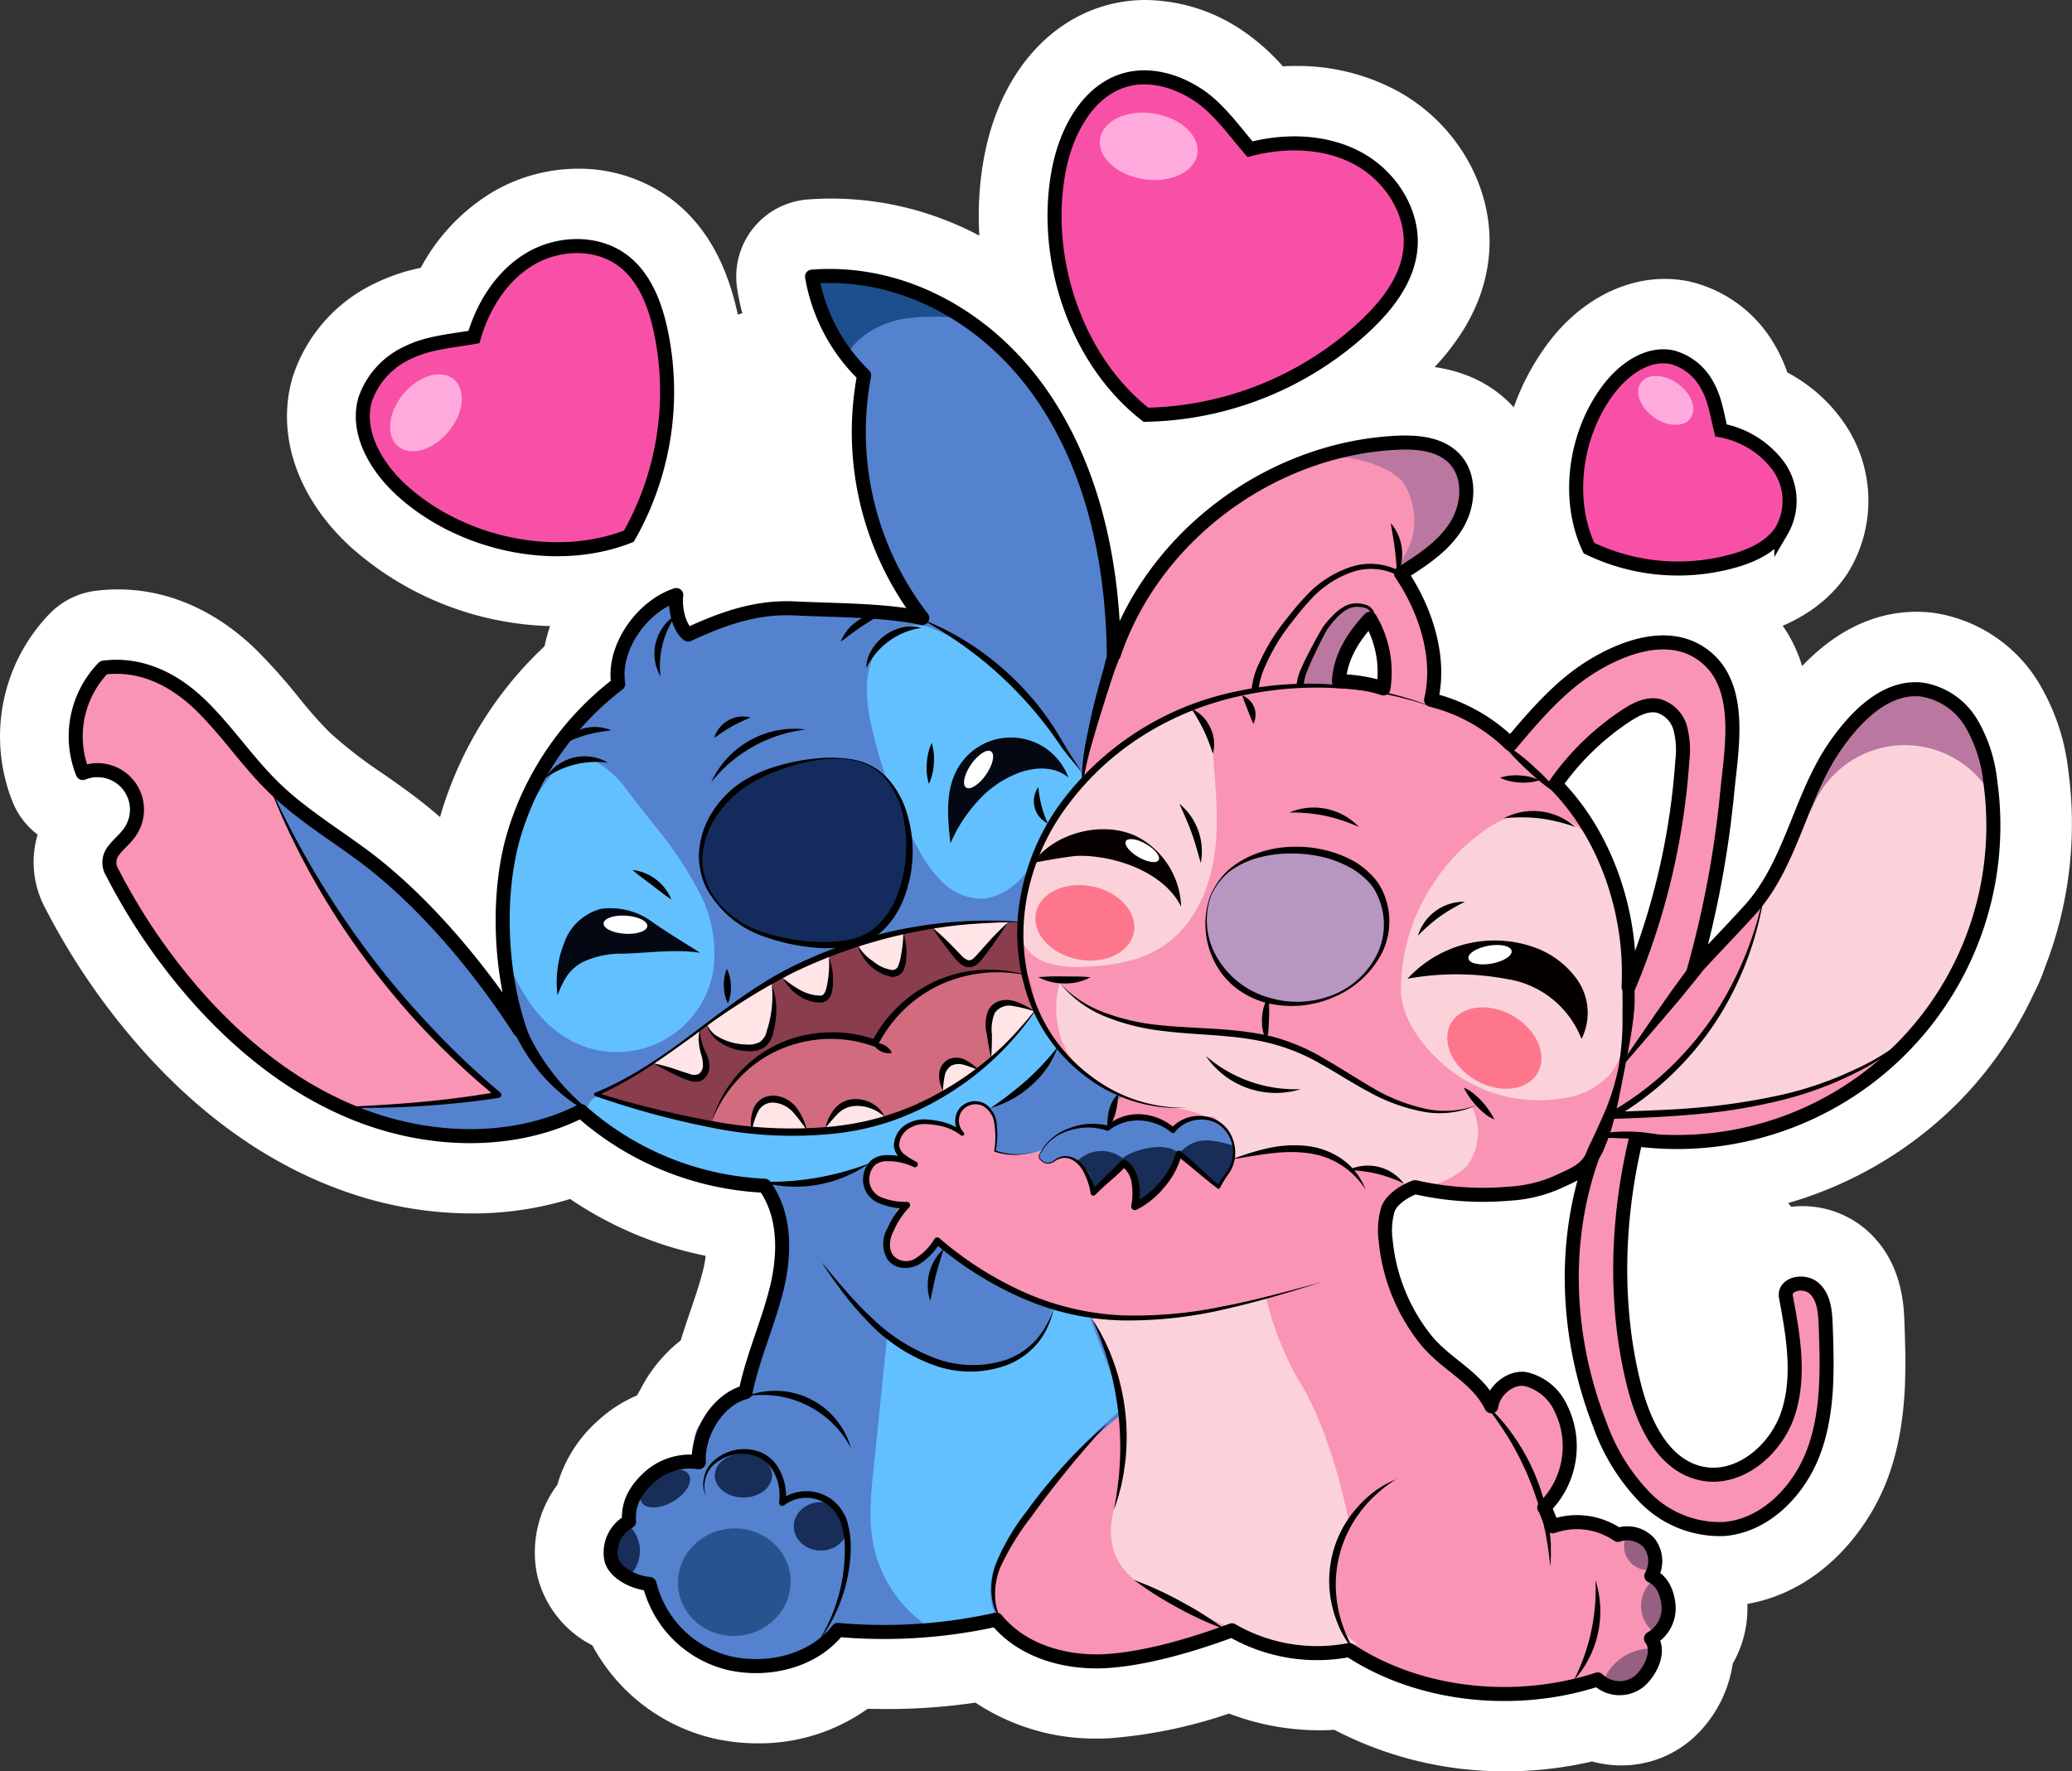
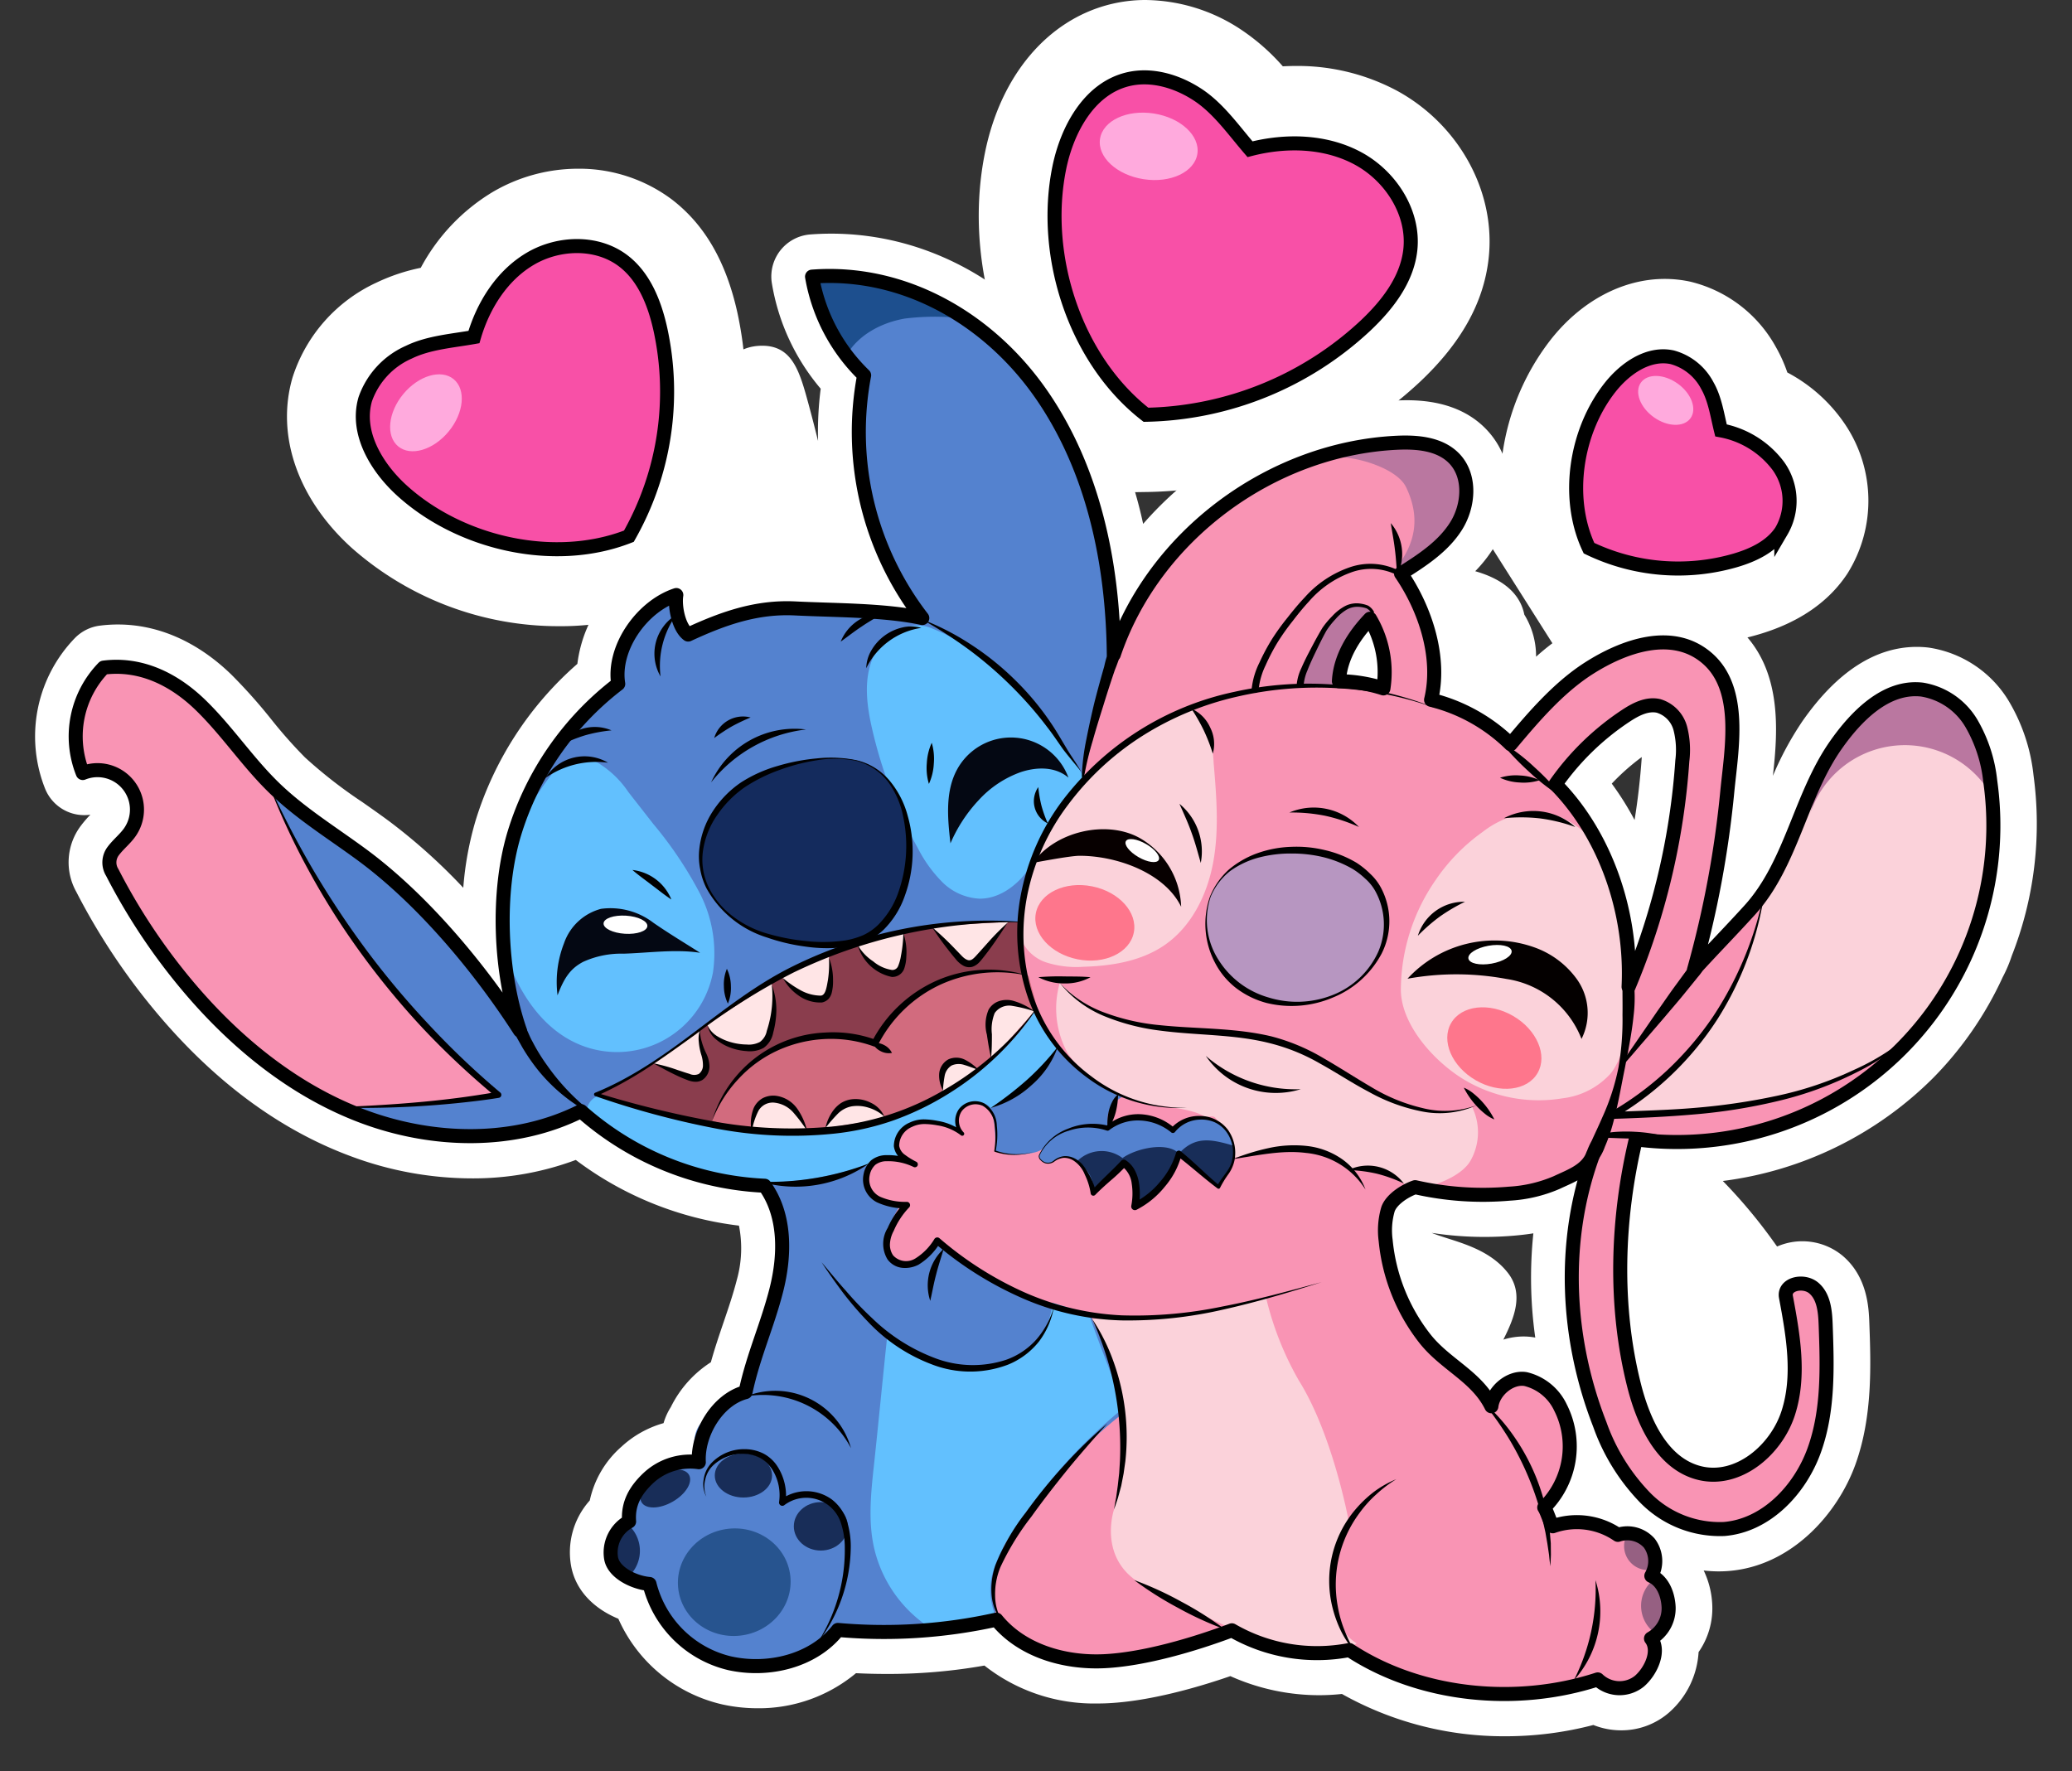
<svg xmlns="http://www.w3.org/2000/svg" viewBox="0 0 295.22 252.403">
  <rect x="0" y="0" width="295.22" height="252.403" fill="#333333" stroke="none" />
  <defs>
    <style>.cls-1{fill:#fff;}.cls-2{fill:#f994b4;}.cls-3{fill:#5482cf;}.cls-4{fill:#fbd2da;}.cls-5{fill:#8a3d4d;}.cls-6{fill:#b796c1;}.cls-7{fill:#d26b7e;}.cls-8{fill:#ffe5e6;}.cls-9{fill:#62c0fe;}.cls-10{fill:#27548f;}.cls-11{fill:#182d58;}.cls-12{fill:#1d4f8e;}.cls-13{fill:#040813;}.cls-14{fill:#ba77a0;}.cls-15{fill:#040000;}.cls-16{fill:#070000;}.cls-17{fill:#966082;}.cls-18{fill:#142b5d;}.cls-19{fill:none;stroke-linecap:round;stroke-linejoin:round;}.cls-19,.cls-21{stroke:#000;stroke-width:2px;}.cls-20{fill:#fe768c;}.cls-21{fill:#f850a7;stroke-miterlimit:10;}.cls-22{fill:#fad;}</style>
  </defs>
  <title>disney-cartoons-stitch-and-angel</title>
  <g id="Layer_6">
    <path d="M216.273,275.967a47.082,47.082,0,0,1-23.296-6.028,29.678,29.678,0,0,1-3.252.178,30.938,30.938,0,0,1-12.641-2.718c-4.52,1.561-11.396,3.573-17.476,3.864-.483.023-.96.034-1.436.034a25.234,25.234,0,0,1-16.13-5.404,78.389,78.389,0,0,1-13.978,1.193c-1.438,0-2.885-.036-4.321-.105a21.63,21.63,0,0,1-14.021,4.997,23.385,23.385,0,0,1-5.064-.556,21.435,21.435,0,0,1-14.774-12.198c-3.035-1.246-5.958-3.637-6.708-7.397a11.046,11.046,0,0,1,2.638-9.457,14.111,14.111,0,0,1,4.518-7.665,14.7,14.7,0,0,1,5.994-3.354,8.792,8.792,0,0,1,1.032-2.283,15.974,15.974,0,0,1,5.709-6.396c.556-2.005,1.2-3.896,1.828-5.742.672-1.975,1.367-4.019,1.876-6.021a16.572,16.572,0,0,0,.299-7.701,48.184,48.184,0,0,1-23.249-9.36,41.81,41.81,0,0,1-14.862,2.625,49.436,49.436,0,0,1-17.267-3.182c-10.146-3.774-19.479-10.702-27.74-20.593a92.767,92.767,0,0,1-11.314-17.081,8.634,8.634,0,0,1,.668-9.392,16.052,16.052,0,0,1,1.355-1.574,6.084,6.084,0,0,1-.875.063,6.012,6.012,0,0,1-5.587-3.791,20.153,20.153,0,0,1,4.235-21.421,6.024,6.024,0,0,1,3.568-1.787,20.324,20.324,0,0,1,2.583-.166c5.74,0,11.313,2.454,16.116,7.096a75.449,75.449,0,0,1,5.748,6.44,66.984,66.984,0,0,0,4.782,5.401,67.248,67.248,0,0,0,8.172,6.365c1.297.909,2.591,1.816,3.858,2.755a82.242,82.242,0,0,1,10.53,9.46,46.046,46.046,0,0,1,1.73-9.499,48.585,48.585,0,0,1,14.524-22.407,19.014,19.014,0,0,1,12.437-15.536,5.952,5.952,0,0,1,1.873-.3c.09,0,.181.002.271.006.386-2.24.743-4.639,1.036-6.616,1.975-13.287,3.402-22.887,10.741-22.887h.126l.2.008c4.047.206,5.032,3.82,6.278,8.397.414,1.519.861,3.268,1.333,5.159a48.431,48.431,0,0,1,.375-7.439,31.015,31.015,0,0,1-6.974-15.131,6.012,6.012,0,0,1,5.5-6.85c.976-.075,1.974-.113,2.959-.113,13.687,0,26.453,7.05,35.023,19.342a61.89,61.89,0,0,1,9.434,22.012,51.644,51.644,0,0,1,36.024-17.577c.493-.024,1.018-.041,1.565-.041,4.804,0,8.574,1.361,11.206,4.045,4.734,4.827,4.131,12.247,1.089,17.082a19.503,19.503,0,0,1-2.567,3.235c2.233.645,6.192,2.161,6.994,6.185a11.293,11.293,0,0,1,1.674,6,35.762,35.762,0,0,1,4.465-3.417c4.804-3.072,9.457-4.629,13.832-4.629a15.375,15.375,0,0,1,10.336,3.796c6.552,5.773,5.814,14.873,5.113,21.22a44.666,44.666,0,0,1,4.241-7.833c4.897-6.993,10.369-10.538,16.265-10.538a14.4,14.4,0,0,1,1.683.1,16.09,16.09,0,0,1,11.374,7.548,26.112,26.112,0,0,1,3.57,10.664,51.351,51.351,0,0,1-3.101,25.711,19.42,19.42,0,0,1-1.285,3.027,50.315,50.315,0,0,1-9.9,14.355A51.612,51.612,0,0,1,247.252,196.844a74.517,74.517,0,0,1,7.566,9.116q.083.109.167.223a8.999,8.999,0,0,1,9.31,1.297c3.593,3.029,3.755,7.491,3.833,9.636.214,5.916.481,13.278-1.978,20.11-2.534,7.041-9.092,14.467-18.032,15.188-.475.039-.958.059-1.443.059a18.455,18.455,0,0,1-2.147-.125,12.572,12.572,0,0,1,1.221,4.96,10.875,10.875,0,0,1-1.951,6.667,12.415,12.415,0,0,1-4.255,8.649,10.308,10.308,0,0,1-6.784,2.498,10.641,10.641,0,0,1-3.955-.761,49.338,49.338,0,0,1-12.531,1.606Zm-10.501-71.727c.686.28,1.626.58,2.331.805,2.785.888,6.251,1.994,8.513,4.88,2.378,3.033.845,6.568-.633,9.523a9.701,9.701,0,0,1,2.874-.445,9.115,9.115,0,0,1,1.53.129l.14.025a60.945,60.945,0,0,1-.271-14.852c-.835.133-1.721.24-2.668.323-1.428.125-2.879.189-4.312.189A49.367,49.367,0,0,1,205.772,204.24ZM231.427,140.224a42.019,42.019,0,0,1,3.25,5.182c.467-2.885.804-5.827,1.02-8.873.002-.03.004-.062.006-.095A31.781,31.781,0,0,0,231.427,140.224Z" class="cls-1" transform="translate(-1.782 -28.564)" />
-     <path d="M120.204,66.859c11.912 0,23.316,6.294,30.922,17.202,6.125,8.784,9.62,19.847,10.412,32.937a46.848,46.848,0,0,1,39.392-26.368c.415-.02.858-.034,1.319-.034,2.5,0,5.548.416,7.636,2.546,2.919,2.976,2.424,7.746.427,10.919-1.811,2.877-4.635,4.833-7.28,6.52,3.503,5.509,11.928,2.7,11,7.936,3.474.942-.169,11.793,3.097,14.628,2.78-3.308,6.435-7.495,10.676-10.207,3.994-2.554,7.801-3.841,11.137-3.841a10.353,10.353,0,0,1,7.031,2.548c4.867,4.288,3.998,12.026,3.364,17.677-.078.691-.152,1.36-.215,1.995a149.095,149.095,0,0,1-3.736,21.758q.606-.644,1.209-1.281c1.304-1.381,2.608-2.762,3.959-4.251,3.179-3.506,4.936-7.876,6.797-12.502a53.371,53.371,0,0,1,5.378-10.892c3.91-5.584,8.003-8.405,12.168-8.405a9.323,9.323,0,0,1,1.096.065,11.061,11.061,0,0,1,7.74,5.261,21.383,21.383,0,0,1,2.84,8.683,46.519,46.519,0,0,1-2.857,23.322,14.389,14.389,0,0,1-1.052,2.48,45.557,45.557,0,0,1-8.98,13.074,47.117,47.117,0,0,1-33.044,13.641,44.021,44.021,0,0,1-4.791-.26,72.663,72.663,0,0,0-.035,33.743c1.19,4.698,3.656,10.546,8.651,11.727a1.014,1.014,0,0,0,.234.029c4.327,0-5.444-32.941-3.938-37.611.165-.513.451-.741.831-.741,3.087.001,12.39,15.101,13.75,15.101.164,0,.213-.22.12-.714a2.434,2.434,0,0,1,1.234-2.629,3.731,3.731,0,0,1,1.872-.481,3.918,3.918,0,0,1,2.504.871c1.752,1.477,1.981,3.868,2.058,5.994.209,5.771.446,12.312-1.686,18.236-1.991,5.532-7.008,11.355-13.729,11.897q-.519.043-1.042.042a16.081,16.081,0,0,1-10.953-4.758,29.542,29.542,0,0,1-6.734-10.842,56.081,56.081,0,0,1-2.253-35.098c-.565.307-1.156.575-1.741.84-.253.115-.508.231-.763.35a20.297,20.297,0,0,1-7.08,1.68q-1.938.17-3.876.17a44.302,44.302,0,0,1-9.581-1.049c-1.25.491-2.679,1.526-2.982,2.426a9.937,9.937,0,0,0-.279,4.028c.455,4.826,9.254,3.973,12.246,7.789,1.175,1.499-4.239,8.301-2.802,9.45a23.405,23.405,0,0,1,4.408,4.213,6.143,6.143,0,0,1,1.485-1.581,5.241,5.241,0,0,1,3.085-1.088,4.076,4.076,0,0,1,.687.057,8.316,8.316,0,0,1,5.688,4.58,13.328,13.328,0,0,1-1.975,14.901c.106.244.209.508.316.779.064.163.134.342.204.512a12.998,12.998,0,0,1,3.059-.38,10.79,10.79,0,0,1,5.87,1.714,5.906,5.906,0,0,1,1.191-.122,4.873,4.873,0,0,1,3.889,1.764,5.302,5.302,0,0,1,.786,4.885,6.502,6.502,0,0,1,2.184,4.835,5.984,5.984,0,0,1-2.198,4.82c.825,2.23-.652,5.074-2.298,6.509a5.319,5.319,0,0,1-3.498,1.266,5.465,5.465,0,0,1-3.365-1.13,44.32,44.32,0,0,1-13.122,1.975,41.381,41.381,0,0,1-22.233-6.232,24.171,24.171,0,0,1-4.315.382,25.475,25.475,0,0,1-12.308-3.146c-3.539,1.31-11.473,3.983-18.048,4.298q-.602.029-1.196.028c-5.952,0-11.287-2.129-14.58-5.832a69.821,69.821,0,0,1-15.528,1.621c-2.07,0-4.163-.077-6.241-.233a15.971,15.971,0,0,1-12.102,5.124,18.362,18.362,0,0,1-3.98-.437,16.438,16.438,0,0,1-12.02-11.373c-2.263-.407-5.153-1.865-5.642-4.319a6.025,6.025,0,0,1,2.508-6.063c-.009-2.369,1.003-4.425,3.15-6.422a9.709,9.709,0,0,1,6.561-2.571q.129,0,.259.004a11.259,11.259,0,0,1,.406-2.279,4.177,4.177,0,0,1,.729-1.934,10.31,10.31,0,0,1,5.659-5.465,74.075,74.075,0,0,1,2.276-7.578c.704-2.069,1.431-4.208,1.989-6.4.818-3.213,1.713-9.176-1.228-13.651A43.303,43.303,0,0,1,84.617,188.079a36.369,36.369,0,0,1-15.657,3.393,44.675,44.675,0,0,1-15.524-2.868c-9.32-3.467-17.948-9.897-25.645-19.112A87.784,87.784,0,0,1,17.088,153.333a3.685,3.685,0,0,1,.232-4.124,13.564,13.564,0,0,1,1.219-1.372,10.415,10.415,0,0,0,1.149-1.314,4.584,4.584,0,0,0-3.879-7.191,4.397,4.397,0,0,0-1.641.309,1.014,1.014,0,0,1-1.32-.565,15.146,15.146,0,0,1,3.185-16.099,1.013,1.013,0,0,1,.599-.301,15.296,15.296,0,0,1,1.955-.126c4.43 0,8.764,1.943,12.642,5.691a71.628,71.628,0,0,1,5.365,6.026,70.873,70.873,0,0,0,5.157,5.807,70.842,70.842,0,0,0,8.788,6.874c1.259.882,2.517,1.764,3.75,2.676,6.511,4.818,13.351,12.041,19.281,20.286-1.493-7.636-1.273-16.241.74-22.896a43.436,43.436,0,0,1,14.695-21.466c-.471-5.268,3.687-11.421,9.037-13.174a1,1,0,0,1,.316-.051,1.014,1.014,0,0,1,1.001,1.171,6.936,6.936,0,0,0,.906,4.259c4.461-2.031,4.513-34.926,10.141-34.926.024,0,.049.001.074.002,1.318.067,7.629,31.519,9.09,31.567a109.735,109.735,0,0,1,11.522.783,44.452,44.452,0,0,1-7.07-32.812,26.587,26.587,0,0,1-7.329-14.256,1.013,1.013,0,0,1,.925-1.155q1.296-.099,2.585-.099m78.055,58.455a13.633,13.633,0,0,0-1.311-6.797,13.096,13.096,0,0,0-3.057,6.125,24.989,24.989,0,0,1,4.368.672M234.965,163.975a98.204,98.204,0,0,0,5.719-27.089,11.532,11.532,0,0,0-.244-4.248,3.568,3.568,0,0,0-2.359-2.512,2.541,2.541,0,0,0-.566-.062,6.597,6.597,0,0,0-3.312,1.327,36.601,36.601,0,0,0-9.265,8.821c5.677,6.079,9.307,14.796,10.028,23.762M120.204,56.859h-0c-1.112,0-2.239.043-3.349.128a11.013,11.013,0,0,0-10.059,12.555,31.247,31.247,0,0,0,.754,3.657,12.501,12.501,0,0,0-7.86,6.37,27.38,27.38,0,0,0-2.495,6.671c-1.029,4.017-1.764,8.959-2.475,13.738-.142.957-.301,2.027-.471,3.128A24.029,24.029,0,0,0,79.373,120.646,53.647,53.647,0,0,0,64.738,144.12q-.131.431-.253.869-2.132-1.836-4.247-3.403c-1.335-.988-2.668-1.922-3.956-2.825a62.688,62.688,0,0,1-7.566-5.864,62.575,62.575,0,0,1-4.398-4.984,80.613,80.613,0,0,0-6.138-6.864c-5.754-5.561-12.529-8.5-19.592-8.501a25.41,25.41,0,0,0-3.233.208,11.049,11.049,0,0,0-6.51,3.267,25.165,25.165,0,0,0-5.288,26.751A10.962,10.962,0,0,0,7.14,147.486a13.84,13.84,0,0,0,1.05,10.411,97.804,97.804,0,0,0,11.926,18.005c8.826,10.567,18.864,17.994,29.834,22.074a54.419,54.419,0,0,0,19.01,3.496,47.423,47.423,0,0,0,14.052-2.062,53.026,53.026,0,0,0,19.322,8.097,16.463,16.463,0,0,1-.407,2.169c-.461,1.813-1.094,3.675-1.765,5.645-.451,1.326-.934,2.744-1.394,4.245a21.031,21.031,0,0,0-5.766,7.038q-.24.39-.452.796a19.56,19.56,0,0,0-5.625,3.646,19.295,19.295,0,0,0-5.734,9.097,16.08,16.08,0,0,0-2.916,12.667A15.099,15.099,0,0,0,86.179,263.012a26.492,26.492,0,0,0,17.398,13.291,28.388,28.388,0,0,0,6.147.674,26.617,26.617,0,0,0,15.687-4.929q1.328.038,2.656.038a85.885,85.885,0,0,0,12.692-.911,30.838,30.838,0,0,0,17.415,5.121c.553,0,1.115-.013,1.67-.04a69.361,69.361,0,0,0,17.05-3.523,36.153,36.153,0,0,0,12.832,2.382q1.085,0,2.164-.067a52.472,52.472,0,0,0,24.384,5.918,54.441,54.441,0,0,0,12.333-1.407,15.66,15.66,0,0,0,4.153.562,15.306,15.306,0,0,0,10.065-3.725,17.893,17.893,0,0,0,5.839-10.777,15.858,15.858,0,0,0,2.082-8.507c10.637-1.885,17.438-10.772,20.109-18.194,2.785-7.741,2.499-15.637,2.27-21.982-.088-2.416-.32-8.824-5.607-13.28a13.885,13.885,0,0,0-8.948-3.225,14.084,14.084,0,0,0-1.591.09c-.137-.18-.273-.358-.409-.535a56.246,56.246,0,0,0,24.221-14.325,55.257,55.257,0,0,0,10.829-15.651,24.554,24.554,0,0,0,1.507-3.548,56.354,56.354,0,0,0,3.348-28.11,30.892,30.892,0,0,0-4.3-12.646,21.128,21.128,0,0,0-15.003-9.832,19.415,19.415,0,0,0-2.275-.135c-5.95-0-11.429,2.597-16.347,7.734a20.146,20.146,0,0,0-19.608-14.38,30.085,30.085,0,0,0-15.454,4.753,12.176,12.176,0,0,0-3.962-5.75c4-7.453,3.05-16.299-2.5-21.96-3.607-3.678-8.578-5.544-14.776-5.544-.577,0-1.168.015-1.807.046A56.426,56.426,0,0,0,167.167,93.804,63.757,63.757,0,0,0,159.328,78.342c-9.518-13.652-23.779-21.482-39.124-21.482Z" class="cls-1" transform="translate(-1.782 -28.564)" />
    <path d="M81.46,112.79a39.952,39.952,0,0,1-26.193-9.847c-6.246-5.65-8.864-12.827-7.001-19.199a17.408,17.408,0,0,1,9.351-10.418,26.255,26.255,0,0,1,7.483-2.139,23.643,23.643,0,0,1,9.389-10.938,19.03,19.03,0,0,1,9.676-2.644,16.995,16.995,0,0,1,10.285,3.337c3.699,2.823,6.153,7.139,7.503,13.195a47.812,47.812,0,0,1-5.137,33.812l-1.051,1.833-1.968.772A33.585,33.585,0,0,1,81.46,112.79Z" class="cls-1" transform="translate(-1.782 -28.564)" />
    <path d="M84.163,62.605a11.939,11.939,0,0,1,7.252,2.312c2.722,2.078,4.572,5.45,5.656,10.308a42.754,42.754,0,0,1-4.594,30.235l-.177.309-.331.13A28.785,28.785,0,0,1,81.46,107.791a34.751,34.751,0,0,1-22.839-8.555c-4.791-4.333-6.868-9.6-5.556-14.088a12.427,12.427,0,0,1,6.742-7.327A25.477,25.477,0,0,1,67.239,75.915c.502-.076,1.002-.151,1.497-.233a19.486,19.486,0,0,1,8.294-11.128,14.095,14.095,0,0,1,7.133-1.949m0-10a24.036,24.036,0,0,0-12.221,3.34A28.016,28.016,0,0,0,61.732,66.725,27.278,27.278,0,0,0,55.424,68.833a22.398,22.398,0,0,0-11.957,13.508c-2.414,8.256.744,17.344,8.446,24.311A44.459,44.459,0,0,0,81.46,117.791a38.556,38.556,0,0,0,14.168-2.584l.331-.13,3.268-1.285,1.747-3.046.177-.309a52.868,52.868,0,0,0,5.68-37.388c-1.618-7.254-4.676-12.515-9.349-16.082a22.022,22.022,0,0,0-13.32-4.363Z" class="cls-1" transform="translate(-1.782 -28.564)" />
    <path d="M161.583,92.4C150.137,83.516,144.009,66.248,147.015,51.343c1.823-9.03,7.07-15.492,14.038-17.285a15.919,15.919,0,0,1,3.971-.494,20.003,20.003,0,0,1,10.926,3.457,29.969,29.969,0,0,1,6.502,6.211,30.094,30.094,0,0,1,3.991-.271,25.049,25.049,0,0,1,12.012,2.932c7.009,3.837,11.306,11.658,10.451,19.019-.584,5.032-3.282,9.752-8.247,14.43a53.251,53.251,0,0,1-35.293,14.323l-2.114.032Z" class="cls-1" transform="translate(-1.782 -28.564)" />
    <path d="M165.024,38.564a15.126,15.126,0,0,1,8.182,2.637A28.716,28.716,0,0,1,179.321,47.297c.382.465.761.928,1.143,1.381a26.114,26.114,0,0,1,5.979-.716,19.921,19.921,0,0,1,9.61,2.318c5.269,2.885,8.512,8.665,7.886,14.056-.442,3.813-2.637,7.532-6.709,11.368a48.193,48.193,0,0,1-31.941,12.962l-.356.005-.281-.218c-10.031-7.786-15.387-22.977-12.735-36.121,1.434-7.106,5.315-12.128,10.382-13.432a10.904,10.904,0,0,1,2.725-.336m0-10a20.927,20.927,0,0,0-5.221.653c-8.864,2.281-15.478,10.183-17.688,21.137-3.416,16.934,3.33,35.849,16.406,45.998l.28.218,2.774,2.154,3.512-.054.356-.005a58.308,58.308,0,0,0,38.645-15.682c5.859-5.52,9.06-11.242,9.785-17.494,1.102-9.477-4.13-19.114-13.017-23.98a30.052,30.052,0,0,0-14.412-3.546q-.937,0-1.883.052a30.327,30.327,0,0,0-5.865-5.172,24.981,24.981,0,0,0-13.671-4.278Z" class="cls-1" transform="translate(-1.782 -28.564)" />
    <path d="M215.957,108.864l5.509-3.733a29.388,29.388,0,0,1,5.208-25.092c3.373-4.277,7.856-6.729,12.3-6.729a12.061,12.061,0,0,1,2.596.282,13.998,13.998,0,0,1,8.901,6.906,18.638,18.638,0,0,1,1.817,4.696,18.156,18.156,0,0,1,8.053,6.364,14.466,14.466,0,0,1,.476,16.004c-2.041,3.087-5.268,5.248-9.863,6.604a34.708,34.708,0,0,1-9.83,1.407,35.454,35.454,0,0,1-12.824-2.398l-6.994,4.133Z" class="cls-1" transform="translate(-1.782 -28.564)" />
    <path d="M238.974,78.31a7.036,7.036,0,0,1,1.519.164,9.014,9.014,0,0,1,5.642,4.513,18.1,18.1,0,0,1,1.717,5.194c.063.286.127.571.192.853a13.904,13.904,0,0,1,8.173,5.352,9.557,9.557,0,0,1,.43,10.417c-1.365,2.065-3.691,3.559-7.109,4.567a29.768,29.768,0,0,1-8.415,1.203,30.179,30.179,0,0,1-13.169-3.002l-9.192,5.432,8.72-5.91c-3.484-7.36-2.202-17.212,3.118-23.959,2.445-3.101,5.482-4.826,8.374-4.826m0-10c-5.985,0-11.9,3.147-16.226,8.634a34.215,34.215,0,0,0-6.866,25.932l-2.73,1.85,10.697,16.887,4.988-2.947a40.593,40.593,0,0,0,12.286,1.908,39.703,39.703,0,0,0,11.246-1.612c5.692-1.68,9.938-4.587,12.619-8.642a19.508,19.508,0,0,0-.525-21.591,22.661,22.661,0,0,0-8.02-7.088,21.189,21.189,0,0,0-1.636-3.632,18.997,18.997,0,0,0-12.165-9.301,17.065,17.065,0,0,0-3.669-.398Z" class="cls-1" transform="translate(-1.782 -28.564)" />
    <path d="M272.751,177.929a45.813,45.813,0,0,0,12.605-38.022,20.713,20.713,0,0,0-2.693-8.281,10.046,10.046,0,0,0-7.004-4.798c-5.099-.605-9.369,3.708-12.314,7.914-5.098,7.28-6.284,16.91-12.254,23.494-2.714,2.993-5.24,5.548-7.954,8.541a145.93,145.93,0,0,0,4.762-25.546c.571-5.833,2.211-14.388-2.811-18.813-4.996-4.402-12.095-1.721-16.952,1.386-4.283,2.74-7.854,6.907-11.117,10.806a24.61,24.61,0,0,0-11.337-6.329c1.453-5.999-.792-12.898-4.279-17.991,2.942-1.858,5.983-3.812,7.837-6.757s2.144-7.185-.293-9.669c-2.04-2.08-5.272-2.351-8.182-2.208-17.858.875-34.58,13.221-40.287,30.165-.138-13.06-2.929-26.454-10.398-37.167s-19.576-17.674-32.598-16.672A25.585,25.585,0,0,0,124.904,82.044a43.39,43.39,0,0,0,8.286,34.587c-5.395-1.165-12.566-1.089-18.078-1.369s-10.273,1.396-15.279,3.722c-1.354-.981-1.947-3.983-1.689-5.631-4.909,1.608-9.097,7.561-8.276,12.66a42.413,42.413,0,0,0-14.802,21.31c-2.546,8.415-2.784,17.972.09,26.281a88.338,88.338,0,0,0-21.683-23.15c-4.264-3.155-8.835-5.944-12.641-9.638-3.789-3.678-6.724-8.162-10.521-11.832s-8.526-5.965-13.764-5.289a14.048,14.048,0,0,0-2.972,15.019,5.621,5.621,0,0,1,6.735,8.396c-.683.996-1.67,1.748-2.391,2.717a2.686,2.686,0,0,0-.143,3.057,86.694,86.694,0,0,0,10.58,15.972c6.8,8.141,15.279,15.114,25.22,18.811s21.506,3.982,30.984-.78A42.298,42.298,0,0,0,110.727,197.519c3.023,4.18,2.932,9.887,1.66,14.886s-3.326,9.473-4.383,14.522c-3.981,1.049-6.879,5.876-6.657,9.987a8.72,8.72,0,0,0-7.131,2.206c-1.884,1.754-3.003,3.674-2.802,6.241a5.035,5.035,0,0,0-2.552,5.304c.412,2.065,3.361,3.429,5.459,3.603A15.446,15.446,0,0,0,105.75,265.565c5.514,1.224,11.922-.312,15.416-4.75a73.825,73.825,0,0,0,22.583-1.468c3.586,4.424,9.671,6.195,15.359,5.923s12.859-2.394,18.188-4.402a24.252,24.252,0,0,0,16.741,2.809c10.108,6.658,23.88,7.94,35.388,4.188a4.498,4.498,0,0,0,5.953.241c1.651-1.438,2.98-4.339,1.637-6.068a4.944,4.944,0,0,0,2.513-4.453c-.078-1.794-.82-3.755-2.465-4.475a4.267,4.267,0,0,0-.294-4.668,4.175,4.175,0,0,0-4.467-1.173,10.337,10.337,0,0,0-9.283-1.226c-.398-.602-.815-2.078-1.213-2.68a12.253,12.253,0,0,0,2.315-14.233,7.406,7.406,0,0,0-4.965-4.058c-2.182-.373-4.616,1.675-4.883,3.873-2.115-4.277-6.563-5.93-9.507-9.685a26.816,26.816,0,0,1-5.556-13.932,10.763,10.763,0,0,1,.327-4.446c.478-1.419,2.456-2.677,3.875-3.157a43.449,43.449,0,0,0,13.437.924,19.803,19.803,0,0,0,6.736-1.587c2.099-.987,4.79-1.815,5.683-3.956a55.021,55.021,0,0,0,.449,38.412,28.759,28.759,0,0,0,6.492,10.479,14.907,14.907,0,0,0,11.211,4.437c5.996-.484,10.82-5.57,12.857-11.23s1.844-11.845,1.626-17.856c-.069-1.898-.247-4.032-1.699-5.256s-4.31-.589-3.96,1.278c1.025,5.478,2.036,11.229.326,16.532s-7.129,9.859-12.552,8.577c-5.335-1.261-8.055-7.15-9.401-12.465-2.875-11.355-2.483-23.714.237-35.107A45.813,45.813,0,0,0,272.751,177.929ZM198.893,126.655a21.283,21.283,0,0,0-6.342-1.027c.186-3.406,2.079-6.429,4.431-8.899A14.959,14.959,0,0,1,198.893,126.655Zm24.516,13.666a37.341,37.341,0,0,1,10.021-9.761c1.393-.919,3.031-1.777,4.66-1.409a4.568,4.568,0,0,1,3.103,3.195,12.422,12.422,0,0,1,.288,4.625,106.127,106.127,0,0,1-7.816,33.108C235.631,160.122,230.537,147.546,223.409,140.321Z" class="cls-2" transform="translate(-1.782 -28.564)" />
    <path d="M48.408,186.362a151.047,151.047,0,0,0,24.379-1.789,116.42,116.42,0,0,1-32.87-44.629,95.687,95.687,0,0,0,7.854,6.46c3.541,2.493,15.411,12.068,18.396,15.517s9.829,13.863,9.829,13.863-5.348-14.127-1.987-24.256,9.098-20.795,14.402-24.773c1.402-2.974,4.477-10.503,7.518-12.346,2.211,0,2.971,3.045,2.971,3.045l.933,1.531s8.604-3.961,14.454-3.747,17.959,1.207,17.959,1.207-6.149-11.135-7.041-16.816-.631-17.096-.631-17.096l-5.281-8.513-1.81-6.037,8.942.556s11.63,2.902,17.006,8.645,11.708,15.473,14.256,23.925a63.83,63.83,0,0,1,2.776,19.789c-.228,3.079-4.132,17.196-4.132,17.196l-.985,2.624a30.178,30.178,0,0,0-5.052,9.201c-1.621,5.14-3.136,9.562-3.136,9.562a56.405,56.405,0,0,0,1.163,9.151,53.936,53.936,0,0,0,3.741,8.967s7.16,6.194,8.451,6.689l1.291.495a4.3,4.3,0,0,0-2.18,2.751l-.033,1.786s-6.71,1.59-9.217,2.919c-1.202,1.023-4.756.8-4.756.8l-2.078-.457s.388-5.564-1.116-6.271-3.56-.696-3.837.469a3.114,3.114,0,0,0,.283,3.331,7.951,7.951,0,0,0-4.336-1.843c-2.231-.023-3.642.382-4.281,1.544s-2.071,2.468-.386,3.228a6.989,6.989,0,0,1,2.275,1.439s-4.606-2.323-5.901-.3-1.973,3.064-.433,4.345a10.588,10.588,0,0,0,4.243,1.732s-1.654,2.783-1.652,3.454-.945,4.11.729,4.533,3.476.272,4.377-.929a11.918,11.918,0,0,1,1.817-1.941s11.494,8.123,17.452,9.612,4.381.96,4.381.96,3.679,8.187,3.979,10.289.504,3.844.504,3.844a57.971,57.971,0,0,0-7.002,6.448c-2.579,3.017-8.957,9.167-9.718,11.931s-1.364,6.157-1.49,6.607a38.634,38.634,0,0,0,.318,4.282s-10.121,1.636-13.035,1.686-10.555-.297-10.555-.297a7.501,7.501,0,0,1-6.255,4.658c-4.88.57-11.333.063-14.065-2.661s-5.518-8.464-5.518-8.464-3.079.58-4.304-1.776-.239-5.711-.239-5.711l2.113-1.136a3.349,3.349,0,0,1,.473-4.315,21.69,21.69,0,0,1,4.78-3.985l3.718-1.201s-.851-3.583,1.207-5.151a44.247,44.247,0,0,1,5.345-3.258l1.472-.661a30.288,30.288,0,0,1,1.21-7.369,90.527,90.527,0,0,0,2.733-11.283c.39-2.46.503-6.664.503-6.664l-2.047-4.502a60.862,60.862,0,0,1-7.741-1.126,55.445,55.445,0,0,1-9.476-2.877l-8.467-5.48-1.648-.764s-4.05,2.605-7.354,2.894a117.421,117.421,0,0,1-14.557,0c-1.69-.309-8.464-2.236-8.464-2.236Z" class="cls-3" transform="translate(-1.782 -28.564)" />
    <path d="M171.135,129.316a5.091,5.091,0,0,1,2.746,3.241,18.02,18.02,0,0,1,.821,4.698c.397,4.695.792,9.454-.045,14.091s-3.066,9.215-6.945,11.887c-3.336,2.298-7.529,2.972-11.579,3.088a14.059,14.059,0,0,1-5.269-.616,5.849,5.849,0,0,1-3.694-3.585c-.752-7.577,2.634-14.378,6.954-20.133A37.346,37.346,0,0,1,171.135,129.316Z" class="cls-4" transform="translate(-1.782 -28.564)" />
    <path d="M148.641,173.33a39.703,39.703,0,0,1-25.183,15.854c-12.367,2.16-24.808-.885-36.776-4.679,8.579-3.612,15.454-10.287,23.369-15.187a63.443,63.443,0,0,1,35.816-9.375l1.291-.055a47.512,47.512,0,0,0,.437,6.726c.434,2.008,1.916,6.219,1.916,6.219Z" class="cls-5" transform="translate(-1.782 -28.564)" />
    <path d="M149.865,193.164c1.447-3.384,6.218-4.953,9.727-3.844a7.256,7.256,0,0,1,9.304.298,4.937,4.937,0,0,1,7.992,5.776,22.43,22.43,0,0,0-1.488,2.31c-1.909-1.482-3.743-3.285-5.652-4.767a12.533,12.533,0,0,1-6.259,7.526c.383-2.141.235-4.974-1.592-6.153-1.474,1.602-2.861,2.634-4.335,4.236a9.948,9.948,0,0,0-1.611-3.764,2.866,2.866,0,0,0-3.286-1.187c-.518.227-.955.667-1.516.733S149.643,193.683,149.865,193.164Z" class="cls-3" transform="translate(-1.782 -28.564)" />
    <path d="M157.404,216.512a36.261,36.261,0,0,1,3.107,27.134s-2.463,7.175,4.171,10.775,18.471,9.126,20.902,9.39a70.812,70.812,0,0,0,7.698,0l1.79-1.078A6.836,6.836,0,0,1,191.951,257.225c-.284-3.976.784-9.277,1.388-10.383a3.645,3.645,0,0,0,.547-1.838s-2.242-12.05-7.01-19.671a44.253,44.253,0,0,1-4.698-11.845s-7.028,1.716-9.434,2.071-15.342.952-15.342.952" class="cls-4" transform="translate(-1.782 -28.564)" />
    <path d="M275.704,174.377c-4.653,5.114-11.482,8.427-18.194,10.085-9.153,2.261-16.902,2.515-25.024,2.881,10.262-6.583,18.679-18.735,20.843-32.66,0,0,8.416-18.194,10.738-20.931s8.196-8.127,11.593-6.924,6.329,1.911,7.78,6.209,2.989,11.071,2.178,16.646-.873,13.265-4.055,17.247S275.704,174.377,275.704,174.377Z" class="cls-4" transform="translate(-1.782 -28.564)" />
    <path d="M174.224,156.35a11.409,11.409,0,0,0,3.555,12.357,13.778,13.778,0,0,0,12.95,2.174,12.857,12.857,0,0,0,7.82-6.894,9.775,9.775,0,0,0-1.396-10.09C191.805,147.842,177.322,148.017,174.224,156.35Z" class="cls-6" transform="translate(-1.782 -28.564)" />
    <path d="M103.245,188.267a17.985,17.985,0,0,1,9.196-10.393,18.354,18.354,0,0,1,14.009-.665,18.846,18.846,0,0,1,21.872-9.592l1.51,5.573s-4.286,4.43-7.163,6.724-7.87,5.924-13.54,7.597-14.385,2.635-18.307,2.242A46.097,46.097,0,0,1,103.245,188.267Z" class="cls-7" transform="translate(-1.782 -28.564)" />
    <path d="M94.878,180.079c1.437.49,3.393,1.398,4.83,1.888a2.608,2.608,0,0,0,1.615.187,1.826,1.826,0,0,0,1.081-1.808,7.13,7.13,0,0,0-.565-2.174,6.195,6.195,0,0,1-.306-2.916" class="cls-8" transform="translate(-1.782 -28.564)" />
    <path d="M102.548,174.508c.537,1.831,3.092,3.115,4.991,3.313s3.256-.038,3.838-1.856a14.096,14.096,0,0,0,.31-7.373" class="cls-8" transform="translate(-1.782 -28.564)" />
    <path d="M113.179,167.774a10.198,10.198,0,0,0,2.723,2.369c1.022.505,2.603,1.227,3.488.509.624-.505.679-1.976.75-2.775a17.021,17.021,0,0,0-.317-3.284" class="cls-8" transform="translate(-1.782 -28.564)" />
    <path d="M123.996,162.909c.077,1.267,1.718,2.82,2.762,3.543,1.46,1.011,3.178,1.372,3.595-.562a14.095,14.095,0,0,0,.089-4.676" class="cls-8" transform="translate(-1.782 -28.564)" />
    <path d="M134.46,160.513c1.143,1.318,2.594,2.973,3.737,4.291.494.57,1.133,1.196,1.877,1.07a2.239,2.239,0,0,0,1.209-.881c1.213-1.407,2.945-3.658,4.157-5.065" class="cls-8" transform="translate(-1.782 -28.564)" />
    <path d="M143.035,179.591c-.085-.949-.221-2.985-.306-3.934-.105-1.177-.164-2.504.628-3.38a2.92,2.92,0,0,1,2.594-.77,12.821,12.821,0,0,1,3.221,1.166" class="cls-8" transform="translate(-1.782 -28.564)" />
    <path d="M141.23,181.03a11.093,11.093,0,0,0-2.242-1.164,2.174,2.174,0,0,0-3.01,1.954,11.25,11.25,0,0,0,.22,2.661" class="cls-8" transform="translate(-1.782 -28.564)" />
    <path d="M127.988,187.991c-1.178-1.79-4.36-2.963-6.168-1.814a7.41,7.41,0,0,0-2.429,3.121" class="cls-8" transform="translate(-1.782 -28.564)" />
    <path d="M116.77,189.671a10.064,10.064,0,0,0-2.376-3.56,3.438,3.438,0,0,0-3.989-.489c-1.298.885-1.472,2.697-1.52,4.267" class="cls-8" transform="translate(-1.782 -28.564)" />
    <path d="M81.547,137.495l-.541.53c1.286-1.666,3.871-1.803,5.764-.883a13.952,13.952,0,0,1,4.551,4.293l3.534,4.524a55.71,55.71,0,0,1,6.556,9.734,18.701,18.701,0,0,1,1.959,11.395,13.909,13.909,0,0,1-18.95,10.35c-5.563-2.278-9.075-7.927-10.808-13.683C70.97,154.982,75.57,144.441,81.547,137.495Z" class="cls-9" transform="translate(-1.782 -28.564)" />
    <path d="M134.385,118.032c-3.202-1.257-6.931,1.135-8.258,4.309s-.844,6.796-.071,10.149a64.998,64.998,0,0,0,6.532,16.986,19.264,19.264,0,0,0,3.452,4.778,8.071,8.071,0,0,0,5.279,2.362c2.657.036,5.08-1.659,6.701-3.764a39.316,39.316,0,0,0,3.773-7.003c1.163-2.389,2.361-4.756,4.56-6.247C151.237,130.463,144.134,121.858,134.385,118.032Z" class="cls-9" transform="translate(-1.782 -28.564)" />
    <path d="M85.774,187.813c-.923-.977-.006-2.733,1.286-3.105A31.009,31.009,0,0,1,90.974,185.72a59.763,59.763,0,0,0,31.79,3.495c10.647-1.88,20.802-7.755,26.62-16.868a9.395,9.395,0,0,0,3.124,5.354,15.354,15.354,0,0,1-9.58,8.737c-.812-1.089-2.62-.943-3.779-.234a2.206,2.206,0,0,0-.807,3.095c-1.452-.446-3.853-1.133-5.349-.875a6.765,6.765,0,0,0-2.618,1.253,3.107,3.107,0,0,0-.753,2.512,1.933,1.933,0,0,0,1.51,1.854c-1.962-1.006-3.813-.867-4.888.138C113.239,199.218,95.351,197.95,85.774,187.813Z" class="cls-9" transform="translate(-1.782 -28.564)" />
    <path d="M128.21,218.828c-.622,5.753-1.29,12.798-1.912,18.551-.414,3.832-.825,7.74-.029,11.511a18.544,18.544,0,0,0,8.352,11.83c3.092-.656,6.151-.809,9.243-1.465a9.128,9.128,0,0,1-.664-6.502,20.14,20.14,0,0,1,2.757-5.69A76.841,76.841,0,0,1,161.853,229.192c-1.521-4.548-3.387-8.825-4.908-13.374-1.553-.497-3.659-1.131-5.212-1.628a10.082,10.082,0,0,1-5.153,8.003,13.991,13.991,0,0,1-9.618,1.435C133.708,223.015,130.909,220.748,128.21,218.828Z" class="cls-9" transform="translate(-1.782 -28.564)" />
    <ellipse cx="106.403" cy="254.014" class="cls-10" rx="8.034" ry="7.658" transform="translate(-28.948 -15.391) rotate(-6.284)" />
    <ellipse cx="116.948" cy="217.49" class="cls-11" rx="3.843" ry="3.452" />
    <ellipse cx="105.923" cy="210.248" class="cls-11" rx="4.08" ry="3.136" />
    <ellipse cx="96.568" cy="240.667" class="cls-11" rx="3.904" ry="2.153" transform="translate(-109.178 51.963) rotate(-30)" />
    <path d="M91.414,245.952a4.957,4.957,0,0,1,.152,7.037,4.516,4.516,0,0,1-1.964-5.67A2.09,2.09,0,0,1,91.414,245.952Z" class="cls-11" transform="translate(-1.782 -28.564)" />
    <path d="M122.307,79.336c1.656-3.01,5.004-4.787,8.388-5.379a34.654,34.654,0,0,1,10.263.262,47.358,47.358,0,0,0-22.759-6.683C116.714,71.772,118.646,76.737,122.307,79.336Z" class="cls-12" transform="translate(-1.782 -28.564)" />
    <path d="M155.158,194.126a4.924,4.924,0,0,1,6.561-.546c1.932-1.397,6.403-2.385,8.03-.643,2.284-2.47,4.469-2.097,7.697-1.15.686,2.821-1.354,3.971-2.045,5.918-1.426-1.277-3.98-3.143-5.406-4.42-2.173,1.807-.901,4.111-6.168,6.614a5.756,5.756,0,0,0-1.93-5.588c-1.353,1.5-2.982,2.736-4.335,4.236A4.477,4.477,0,0,0,155.158,194.126Z" class="cls-11" transform="translate(-1.782 -28.564)" />
    <path d="M137.204,148.732c-.409-3.571-.77-7.409.963-10.558a8.734,8.734,0,0,1,15.848,1.197c-1.862-1.585-4.48-1.552-6.802-.784a14.931,14.931,0,0,0-6.003,4.009A21.251,21.251,0,0,0,137.204,148.732Z" class="cls-13" transform="translate(-1.782 -28.564)" />
    <path d="M101.534,164.328c-2.414-1.536-4.488-2.776-6.656-4.276a10.056,10.056,0,0,0-7.469-1.984,7.652,7.652,0,0,0-5.268,4.913,15.18,15.18,0,0,0-.919,7.409c.974-2.606,1.909-3.852,3.655-4.774a13.066,13.066,0,0,1,5.754-1.16C94.174,164.348,98.031,163.786,101.534,164.328Z" class="cls-13" transform="translate(-1.782 -28.564)" />
    <ellipse cx="90.899" cy="160.33" class="cls-1" rx="1.292" ry="3.126" transform="translate(-76.622 212.383) rotate(-86.388)" />
-     <ellipse cx="141.211" cy="138.213" class="cls-1" rx="3.126" ry="1.292" transform="translate(-54.628 146.871) rotate(-55.243)" />
    <path d="M259.702,144.469a14.213,14.213,0,0,1,26.51-1.204,32.468,32.468,0,0,0-2.51-9.062c-1.341-2.957-3.684-5.62-6.787-6.576-4.404-1.357-9.266,1.087-12.123,4.703S260.923,140.025,259.702,144.469Z" class="cls-14" transform="translate(-1.782 -28.564)" />
    <path d="M153.863,178.559a13.185,13.185,0,0,1-1.087-9.927c4.866,5.01,10.934,6.102,16.946,6.656,3.898.359,8.079-.189,11.868.794,5.257,1.363,9.505,4.485,14.241,7.143s10.619,4.992,15.706,3.09a8.22,8.22,0,0,1-.232,7.633c-1.363,2.377-5.622,3.848-8.349,4.12-2.553-2.202-5.095-2.545-8.597-3.006a12.805,12.805,0,0,0-7.658-3.063c-2.927-.228-6.146.949-9.074,1.511a5.465,5.465,0,0,0-1.684-4.56c-1.357-1.134-.622-1.519-2.357-1.176-1.904-1.357-6.886-1.575-9.168-2.083A16.631,16.631,0,0,1,153.863,178.559Z" class="cls-4" transform="translate(-1.782 -28.564)" />
    <path d="M213.028,147.109a13.574,13.574,0,0,1,7.247-2.83c3.861-.113,7.461,2.355,9.582,5.583s2.976,7.12,3.444,10.954a64.367,64.367,0,0,1,.222,13.483c-.227,2.559-.664,5.239-2.267,7.246a10.918,10.918,0,0,1-6.82,3.515,20.669,20.669,0,0,1-14.466-2.916c-3.93-2.508-8.448-7.458-8.594-12.383a27.62,27.62,0,0,1,4.979-15.83A27.031,27.031,0,0,1,213.028,147.109Z" class="cls-4" transform="translate(-1.782 -28.564)" />
    <path d="M202.325,168.023a16.854,16.854,0,0,1,18.06-4.472,12.677,12.677,0,0,1,5.879,4.281,8.267,8.267,0,0,1,.854,8.771,13.633,13.633,0,0,0-10.68-8.543A39.075,39.075,0,0,0,202.325,168.023Z" class="cls-15" transform="translate(-1.782 -28.564)" />
    <path d="M170.072,157.77a11.708,11.708,0,0,0-5.976-9.835c-4.689-2.558-11.916-.937-15.166,3.592,0,0,5.259-1.021,6.666-1.021C160.957,150.505,167.729,152.961,170.072,157.77Z" class="cls-16" transform="translate(-1.782 -28.564)" />
    <ellipse cx="214.08" cy="164.598" class="cls-1" rx="3.126" ry="1.292" transform="translate(-27.385 11.635) rotate(-10.125)" />
    <ellipse cx="164.54" cy="149.762" class="cls-1" rx="1.078" ry="2.696" transform="matrix(0.5, -0.866, 0.866, 0.5, -49.21, 188.812)" />
-     <path d="M230.289,267.923a7.413,7.413,0,0,1,6.831-4.466,7.467,7.467,0,0,1-3,5.4,2.459,2.459,0,0,1-1.989.553C231.444,269.221,230.66,267.785,230.289,267.923Z" class="cls-17" transform="translate(-1.782 -28.564)" />
+     <path d="M230.289,267.923C231.444,269.221,230.66,267.785,230.289,267.923Z" class="cls-17" transform="translate(-1.782 -28.564)" />
    <path d="M237.405,261.124a4.791,4.791,0,0,1-.352-7.175,9.615,9.615,0,0,1,1.919,3.734A3.076,3.076,0,0,1,237.405,261.124Z" class="cls-17" transform="translate(-1.782 -28.564)" />
    <path d="M237.413,252.197a3.424,3.424,0,0,1-3.989-4.584,4.466,4.466,0,0,1,3.67,1.125C237.904,249.633,237.729,251.033,237.413,252.197Z" class="cls-17" transform="translate(-1.782 -28.564)" />
    <path d="M200.526,109.709c3.255-3.977,3.478-7.776,1.603-11.71-1.234-2.59-6.537-4.226-9.405-4.28-.267.014-.08-.596-.346-.582,2.065-.859,6.204-1.177,8.422-1.469A8.61,8.61,0,0,1,207.18,93.09c2.753,2.128,3.291,6.292,1.976,9.514S204.355,111.72,200.526,109.709Z" class="cls-14" transform="translate(-1.782 -28.564)" />
    <path d="M123.76,136.928c-4.749-1.093-11.547.76-15.245,2.907-4.53,2.63-7.826,7.964-6.678,13.075.894,3.979,4.274,7.052,8.069,8.544,3.987,1.568,10.901,2.631,14.976.86,3.768-1.638,5.632-5.946,6.244-9.768C132.041,146.836,130.39,138.454,123.76,136.928Z" class="cls-18" transform="translate(-1.782 -28.564)" />
    <path d="M186.877,126.214a56.94,56.94,0,0,1,3.832-8.477,6.554,6.554,0,0,1,1.842-1.868,3.566,3.566,0,0,1,2.904-.97c3.714.664.369,2.511-.577,3.803A11.487,11.487,0,0,0,192.932,126.214C190.93,126.261,188.879,126.167,186.877,126.214Z" class="cls-14" transform="translate(-1.782 -28.564)" />
    <path d="M133.19,116.631A43.39,43.39,0,0,1,124.904,82.044a25.585,25.585,0,0,1-7.421-14.062c13.022-1.002,25.128,5.959,32.598,16.672s10.261,24.107,10.398,37.167c5.706-16.944,22.429-29.29,40.287-30.165,2.91-.143,6.142.128,8.182,2.208,2.436,2.485,2.147,6.724.293,9.669s-4.895,4.899-7.837,6.757c3.487,5.093,5.732,11.992,4.279,17.991a24.61,24.61,0,0,1,11.337,6.329c3.263-3.899,6.834-8.066,11.117-10.806,4.857-3.107,11.956-5.788,16.952-1.386,5.021,4.425,3.381,12.98,2.811,18.813a145.932,145.932,0,0,1-4.762,25.546c2.714-2.993,5.24-5.548,7.954-8.541,5.97-6.584,7.156-16.214,12.254-23.494,2.945-4.206,7.215-8.519,12.314-7.914a10.046,10.046,0,0,1,7.004,4.798,20.712,20.712,0,0,1,2.693,8.281,45.083,45.083,0,0,1-50.501,51.002c-2.72,11.393-3.111,23.752-.237,35.107,1.346,5.315,4.066,11.203,9.401,12.465,5.423,1.282,10.842-3.273,12.552-8.577s.699-11.055-.326-16.532c-.349-1.867,2.508-2.502,3.96-1.278s1.63,3.358,1.699,5.256c.218,6.012.41,12.196-1.626,17.856s-6.86,10.746-12.857,11.23a14.907,14.907,0,0,1-11.211-4.437,28.758,28.758,0,0,1-6.492-10.479c-4.758-12.191-5.468-26.015-.997-38.313-.893,2.141-3.037,2.87-5.135,3.857a19.803,19.803,0,0,1-6.736,1.587,43.449,43.449,0,0,1-13.437-.924c-1.418.48-3.397,1.738-3.875,3.157a10.764,10.764,0,0,0-.327,4.446,26.816,26.816,0,0,0,5.556,13.932c2.944,3.755,7.392,5.408,9.507,9.685.267-2.198,2.701-4.247,4.883-3.873a7.406,7.406,0,0,1,4.965,4.058,12.253,12.253,0,0,1-2.315,14.233c.398.602.814,2.078,1.213,2.68a10.337,10.337,0,0,1,9.283,1.226,4.175,4.175,0,0,1,4.467,1.173,4.267,4.267,0,0,1,.294,4.668c1.645.721,2.387,2.681,2.465,4.475a4.944,4.944,0,0,1-2.513,4.453c1.343,1.729.014,4.63-1.637,6.068a4.498,4.498,0,0,1-5.953-.241c-11.508,3.752-25.279,2.47-35.388-4.188a24.252,24.252,0,0,1-16.741-2.809c-5.329,2.008-12.5,4.13-18.188,4.402s-11.773-1.499-15.359-5.923a73.823,73.823,0,0,1-22.583,1.468c-3.494,4.438-9.901,5.974-15.416,4.75a15.446,15.446,0,0,1-11.429-11.297c-2.098-.174-5.047-1.539-5.459-3.603a5.035,5.035,0,0,1,2.552-5.304c-.201-2.566.918-4.487,2.802-6.241a8.72,8.72,0,0,1,7.131-2.206c-.223-4.111,2.676-8.938,6.657-9.987,1.057-5.049,3.111-9.523,4.383-14.522s1.364-10.706-1.66-14.886a42.298,42.298,0,0,1-26.167-10.632c-9.478,4.762-21.043,4.478-30.984.78S35.156,176.997,28.356,168.856A86.698,86.698,0,0,1,17.776,152.884a2.686,2.686,0,0,1,.143-3.057c.72-.969,1.707-1.722,2.391-2.717a5.621,5.621,0,0,0-6.735-8.396,14.048,14.048,0,0,1,2.972-15.019c5.237-.676,9.967,1.619,13.764,5.289s6.732,8.154,10.521,11.832c3.806,3.694,8.377,6.483,12.641,9.638,8.545,6.324,16.633,16.007,22.385,24.948-2.874-8.309-3.338-19.663-.792-28.079A42.414,42.414,0,0,1,89.868,126.013c-.821-5.1,3.367-11.052,8.276-12.66-.257,1.648.335,4.65,1.689,5.631,5.006-2.325,9.766-4.002,15.279-3.722S127.795,115.466,133.19,116.631Z" class="cls-19" transform="translate(-1.782 -28.564)" />
    <path d="M223.409,140.321a37.342,37.342,0,0,1,10.021-9.761c1.393-.919,3.031-1.777,4.66-1.409a4.568,4.568,0,0,1,3.103,3.195,12.424,12.424,0,0,1,.288,4.625,100.527,100.527,0,0,1-7.658,32.204C234.346,158.577,230.537,147.546,223.409,140.321Z" class="cls-19" transform="translate(-1.782 -28.564)" />
    <path d="M39.917,139.943a133.403,133.403,0,0,0,6.397,12.417,130.054,130.054,0,0,0,7.701,11.619A121.265,121.265,0,0,0,62.967,174.647a114.593,114.593,0,0,0,10.094,9.595.429.429,0,0,1,.055.605.434.434,0,0,1-.261.149c-2.02.331-4.054.563-6.088.771q-3.053.304-6.114.472c-4.081.217-8.168.246-12.246.123,4.078-.124,8.15-.328,12.207-.675q3.043-.253,6.071-.636c2.018-.251,4.026-.574,6.031-.902l-.205.753a115.521,115.521,0,0,1-10.263-9.58,112.615,112.615,0,0,1-8.95-10.816,106.028,106.028,0,0,1-7.507-11.851A101.174,101.174,0,0,1,39.917,139.943Z" transform="translate(-1.782 -28.564)" />
    <path d="M133.052,118.031a10.43,10.43,0,0,0-7.847,5.749,5.247,5.247,0,0,1,.764-2.602,6.877,6.877,0,0,1,4.372-3.201A5.263,5.263,0,0,1,133.052,118.031Z" transform="translate(-1.782 -28.564)" />
    <path d="M88.411,137.244a12.599,12.599,0,0,0-8.921,2.181,6.583,6.583,0,0,1,8.921-2.181Z" transform="translate(-1.782 -28.564)" />
    <path d="M127.645,115.923c-1.103.687-2.127,1.254-3.111,1.93-.998.654-1.913,1.384-2.97,2.141a6.506,6.506,0,0,1,6.081-4.07Z" transform="translate(-1.782 -28.564)" />
    <path d="M88.905,132.636a21.253,21.253,0,0,0-3.832.727,21.642,21.642,0,0,0-3.604,1.491,6.083,6.083,0,0,1,7.437-2.218Z" transform="translate(-1.782 -28.564)" />
    <path d="M103.103,140.045a13.066,13.066,0,0,1,13.517-7.535,20.231,20.231,0,0,0-13.517,7.535Z" transform="translate(-1.782 -28.564)" />
    <path d="M103.542,133.731a4.279,4.279,0,0,1,5.188-2.933,26.775,26.775,0,0,0-2.697,1.285A25.786,25.786,0,0,0,103.542,133.731Z" transform="translate(-1.782 -28.564)" />
    <path d="M98.141,116.164a12.521,12.521,0,0,0-2.244,8.787,6.484,6.484,0,0,1,2.244-8.787Z" transform="translate(-1.782 -28.564)" />
    <path d="M134.536,134.406a8.015,8.015,0,0,1,.297,2.964,7.925,7.925,0,0,1-.7,2.895,7.926,7.926,0,0,1-.297-2.964A8.016,8.016,0,0,1,134.536,134.406Z" transform="translate(-1.782 -28.564)" />
    <path d="M91.89,152.528a6.823,6.823,0,0,1,5.547,4.207c-1.031-.679-1.888-1.392-2.801-2.068C93.741,153.969,92.823,153.336,91.89,152.528Z" transform="translate(-1.782 -28.564)" />
    <path d="M146.737,159.978a71.93,71.93,0,0,0-31.916,7.174,90.587,90.587,0,0,0-13.95,8.817c-2.244,1.615-4.483,3.242-6.805,4.755a54.014,54.014,0,0,1-7.285,4.018l-.022-.481a143.907,143.907,0,0,0,16.629,4.081,61.891,61.891,0,0,0,16.969.746A38.878,38.878,0,0,0,136.363,183.837a43.948,43.948,0,0,0,12.769-11.193.05.05,0,0,1,.07-.01.051.051,0,0,1,.011.068,41.384,41.384,0,0,1-12.448,11.807,40.496,40.496,0,0,1-7.816,3.749,37.463,37.463,0,0,1-8.481,1.857,57.924,57.924,0,0,1-17.242-.855,122.185,122.185,0,0,1-16.621-4.509l-.007-.002a.255.255,0,0,1-.015-.479c5.101-2.075,9.677-5.267,14.074-8.592,4.412-3.309,8.795-6.768,13.79-9.276a62.988,62.988,0,0,1,32.295-6.524.05.05,0,0,1-.004.1Z" transform="translate(-1.782 -28.564)" />
    <path d="M110.095,196.948a39.65,39.65,0,0,0,15.531-2.616,18.225,18.225,0,0,1-15.531,2.616Z" transform="translate(-1.782 -28.564)" />
    <path d="M142.928,186.438a49.386,49.386,0,0,0,5.154-3.982,36.858,36.858,0,0,0,4.426-4.755A12.959,12.959,0,0,1,148.75,183.2,14.241,14.241,0,0,1,142.928,186.438Z" transform="translate(-1.782 -28.564)" />
    <path d="M118.839,208.423c1.17,1.37,2.295,2.773,3.497,4.104a47.799,47.799,0,0,0,3.706,3.867,26.061,26.061,0,0,0,8.863,5.654,15.168,15.168,0,0,0,10.254.266,10.448,10.448,0,0,0,4.3-2.899,11.989,11.989,0,0,0,2.492-4.668,11.416,11.416,0,0,1-2.131,4.968,10.845,10.845,0,0,1-4.39,3.291,15.136,15.136,0,0,1-10.859-.02,24.274,24.274,0,0,1-9.071-6.033,48.237,48.237,0,0,1-3.548-4.11C120.872,211.395,119.823,209.932,118.839,208.423Z" transform="translate(-1.782 -28.564)" />
    <path d="M149.819,193.144a7.45,7.45,0,0,1,4.15-3.752,9.106,9.106,0,0,1,5.732-.415l-.337.065a6.984,6.984,0,0,1,4.943-1.708,7.968,7.968,0,0,1,4.84,1.99l-.551.053a5.359,5.359,0,0,1,4.183-1.8,4.996,4.996,0,0,1,3.972,1.993,5.664,5.664,0,0,1,.926,4.328,5.309,5.309,0,0,1-.933,2.057,14.157,14.157,0,0,0-1.125,1.859.236.236,0,0,1-.314.116l-.041-.024-.011-.008c-1.994-1.485-3.819-3.164-5.757-4.632l.657-.232a11.412,11.412,0,0,1-2.398,4.611,12.478,12.478,0,0,1-4.04,3.302.525.525,0,0,1-.748-.564l.002-.011a9.23,9.23,0,0,0,.061-3.153,3.587,3.587,0,0,0-1.405-2.483l.646-.082a26.134,26.134,0,0,1-2.227,2.116c-.762.664-1.501,1.33-2.196,2.039l-.018.019a.379.379,0,0,1-.647-.216,9.171,9.171,0,0,0-.825-2.645,4.22,4.22,0,0,0-1.721-2.093,2.52,2.52,0,0,0-1.311-.328,2.688,2.688,0,0,0-1.285.502,1.471,1.471,0,0,1-1.418.243,1.744,1.744,0,0,1-.602-.433A.701.701,0,0,1,149.819,193.144Zm.092.039a.601.601,0,0,0,.193.597,1.628,1.628,0,0,0,.567.394,1.283,1.283,0,0,0,1.284-.268,2.879,2.879,0,0,1,1.351-.588,2.804,2.804,0,0,1,1.478.258,3.652,3.652,0,0,1,1.212.907,8.803,8.803,0,0,1,.842,1.228,9.805,9.805,0,0,1,1.106,2.77l-.665-.197c1.361-1.555,2.919-2.867,4.247-4.317a.509.509,0,0,1,.646-.083,3.845,3.845,0,0,1,1.287,1.413,5.796,5.796,0,0,1,.59,1.737,10.201,10.201,0,0,1-.037,3.522l-.746-.575a11.499,11.499,0,0,0,3.752-2.956,11.096,11.096,0,0,0,2.327-4.183l.005-.019a.41.41,0,0,1,.503-.289.419.419,0,0,1,.149.076c1.955,1.561,3.648,3.359,5.547,4.903l-.366.083c.688-1.364,1.909-2.339,2.16-3.769a4.946,4.946,0,0,0-.873-4.05,4.345,4.345,0,0,0-1.635-1.306,4.65,4.65,0,0,0-2.054-.371,4.73,4.73,0,0,0-3.584,1.76.377.377,0,0,1-.528.07l-.005-.004-.018-.014a7.497,7.497,0,0,0-4.381-1.683,6.738,6.738,0,0,0-4.445,1.368l-.019.015a.34.34,0,0,1-.318.05,8.542,8.542,0,0,0-5.41.016A6.639,6.639,0,0,0,149.911,193.183Z" transform="translate(-1.782 -28.564)" />
    <path d="M108.084,227.54a11.221,11.221,0,0,1,14.95,7.373,14.178,14.178,0,0,0-14.95-7.373Z" transform="translate(-1.782 -28.564)" />
    <path d="M118.213,262.732a24.494,24.494,0,0,0,3.937-13.599,11.165,11.165,0,0,0-.517-3.435,5.186,5.186,0,0,0-8.092-2.668l-.005.004a.469.469,0,0,1-.75-.441,6.877,6.877,0,0,0-.935-4.576,4.965,4.965,0,0,0-1.646-1.63,5.189,5.189,0,0,0-2.263-.655,6.129,6.129,0,0,0-4.472,1.563,3.917,3.917,0,0,0-1.202,2.092,3.849,3.849,0,0,0,.164,2.46,3.77,3.77,0,0,1-.386-2.504,4.246,4.246,0,0,1,1.133-2.34,6.442,6.442,0,0,1,4.79-1.943,5.91,5.91,0,0,1,2.614.638,5.289,5.289,0,0,1,1.993,1.853,7.762,7.762,0,0,1,1.136,5.183l-.755-.437a6.164,6.164,0,0,1,7.355-.062,6.32,6.32,0,0,1,2.176,3.179,12.023,12.023,0,0,1,.51,3.717A22.716,22.716,0,0,1,118.213,262.732Z" transform="translate(-1.782 -28.564)" />
    <path d="M212.928,228.18a25.779,25.779,0,0,1,4.426,4.859,29.449,29.449,0,0,1,5.021,12.138l.223,1.637.141,1.643.017,1.647c-.017.548-.047,1.095-.085,1.64-.07-.544-.131-1.085-.18-1.626l-.24-1.61-.278-1.597-.353-1.579a41.835,41.835,0,0,0-4.907-11.871A46.34,46.34,0,0,0,212.928,228.18Z" transform="translate(-1.782 -28.564)" />
    <path d="M226.017,268.003a28.638,28.638,0,0,0,3.091-14.275,14.674,14.674,0,0,1-3.091,14.275Z" transform="translate(-1.782 -28.564)" />
    <path d="M195,264.147a14.68,14.68,0,0,1-2.069-3.011,17.034,17.034,0,0,1-1.282-3.458,15.695,15.695,0,0,1,3.226-13.992,17.092,17.092,0,0,1,2.668-2.547,14.674,14.674,0,0,1,3.18-1.799,18.042,18.042,0,0,0-2.867,2.176,16.846,16.846,0,0,0-2.375,2.644,17.097,17.097,0,0,0-3.083,13.357,16.908,16.908,0,0,0,.978,3.418A18.037,18.037,0,0,0,195,264.147Z" transform="translate(-1.782 -28.564)" />
    <path d="M163.381,253.715a48.245,48.245,0,0,1,6.708,3.071,47.694,47.694,0,0,1,6.232,3.949,47.694,47.694,0,0,1-6.708-3.071A48.245,48.245,0,0,1,163.381,253.715Z" transform="translate(-1.782 -28.564)" />
    <path d="M157.404,216.512a27.876,27.876,0,0,1,3.116,6.31,31.681,31.681,0,0,1,1.602,13.972l-.249,1.751-.336,1.733-.462,1.702c-.178.56-.367,1.115-.565,1.665.093-.58.194-1.155.306-1.725l.237-1.728.192-1.727.108-1.731a43.829,43.829,0,0,0-1.565-13.682A47.902,47.902,0,0,0,157.404,216.512Z" transform="translate(-1.782 -28.564)" />
    <path d="M149.029,192.689a8.719,8.719,0,0,1-5.521-.015.101.101,0,0,1-.063-.115,11.536,11.536,0,0,0,.06-3.591,3.457,3.457,0,0,0-1.717-2.841,2.462,2.462,0,0,0-2.976.772,2.422,2.422,0,0,0,.259,3.012.282.282,0,0,1-.379.418l-.01-.009a7.396,7.396,0,0,0-3.39-1.41,10.245,10.245,0,0,0-1.861-.179,4.044,4.044,0,0,0-1.722.414,2.948,2.948,0,0,0-1.812,2.676,1.94,1.94,0,0,0,.861,1.319,10.503,10.503,0,0,0,1.583.971l-.395.735a8.285,8.285,0,0,0-3.794-.818,2.637,2.637,0,0,0-1.654.514,2.741,2.741,0,0,0-.813,1.551,2.736,2.736,0,0,0,1.486,2.992,8.874,8.874,0,0,0,3.828.734.468.468,0,0,1,.305.807l-.011.01a11.124,11.124,0,0,0-2.175,3.321,4.375,4.375,0,0,0-.534,1.809,2.678,2.678,0,0,0,.448,1.675,2.488,2.488,0,0,0,3.17.444,8.309,8.309,0,0,0,2.727-2.793.484.484,0,0,1,.674-.117l.036.028a49.133,49.133,0,0,0,12.093,7.703,38.698,38.698,0,0,0,13.904,3.286,61.028,61.028,0,0,0,14.362-1.271c4.747-.905,9.417-2.205,14.093-3.46-4.618,1.453-9.262,2.846-14.001,3.902a60.064,60.064,0,0,1-14.479,1.55,37.627,37.627,0,0,1-14.231-3.194,50.057,50.057,0,0,1-12.366-7.777l.709-.089a9.151,9.151,0,0,1-3.073,3.121,4.141,4.141,0,0,1-2.302.448,2.96,2.96,0,0,1-2.112-1.206,4.292,4.292,0,0,1,.016-4.465,11.907,11.907,0,0,1,2.422-3.613l.294.817a9.678,9.678,0,0,1-4.232-.869,3.634,3.634,0,0,1-1.923-3.945,3.621,3.621,0,0,1,1.096-2.045,3.446,3.446,0,0,1,2.212-.732,8.96,8.96,0,0,1,4.225.947.418.418,0,0,1-.377.745l-.018-.01a11.219,11.219,0,0,1-1.692-1.085,2.712,2.712,0,0,1-1.12-1.876,3.663,3.663,0,0,1,2.274-3.372,4.723,4.723,0,0,1,2.019-.448,10.855,10.855,0,0,1,1.984.224,7.94,7.94,0,0,1,3.648,1.609l-.389.409a2.949,2.949,0,0,1-.265-3.705,2.905,2.905,0,0,1,3.563-.837,3.799,3.799,0,0,1,1.835,3.17,11.765,11.765,0,0,1-.166,3.666l-.063-.115A8.769,8.769,0,0,0,149.029,192.689Z" transform="translate(-1.782 -28.564)" />
    <path d="M159.556,231.402c-1.909,2.139-3.799,4.277-5.603,6.484-1.792,2.216-3.549,4.455-5.203,6.771a37.23,37.23,0,0,0-4.418,7.19,9.921,9.921,0,0,0-.766,4.061,7.193,7.193,0,0,0,1.205,3.984,6.967,6.967,0,0,1-1.694-3.951,10.455,10.455,0,0,1,.532-4.356,30.621,30.621,0,0,1,4.331-7.512,75.033,75.033,0,0,1,5.435-6.688A65.642,65.642,0,0,1,159.556,231.402Z" transform="translate(-1.782 -28.564)" />
    <path d="M201.113,110.651a8.267,8.267,0,0,0-6.923-.485,14.405,14.405,0,0,0-5.91,4.105c-.835.897-1.607,1.859-2.36,2.842a31.757,31.757,0,0,0-2.126,3.01,28.948,28.948,0,0,0-1.695,3.258,10.307,10.307,0,0,0-.98,3.372l-.002.046a.5.5,0,1,1-.999-.035l0-.01a10.961,10.961,0,0,1,1.103-3.761,29.868,29.868,0,0,1,1.788-3.349,32.674,32.674,0,0,1,2.215-3.067c.773-.986,1.572-1.961,2.445-2.878a15.191,15.191,0,0,1,6.286-4.251,8.974,8.974,0,0,1,7.513.63.337.337,0,0,1-.356.573Z" transform="translate(-1.782 -28.564)" />
    <path d="M186.55,125.979a7.018,7.018,0,0,1,.653-2.22c.288-.669.605-1.316.931-1.956.672-1.284,1.305-2.512,2.076-3.787a12.128,12.128,0,0,1,1.413-1.68,6.787,6.787,0,0,1,1.741-1.377,3.61,3.61,0,0,1,2.228-.391,4.582,4.582,0,0,1,1.096.284,2.234,2.234,0,0,1,.825.827.202.202,0,0,1-.057.28.206.206,0,0,1-.279-.054,1.835,1.835,0,0,0-.68-.653,4.344,4.344,0,0,0-.977-.208,3.094,3.094,0,0,0-1.895.409,6.38,6.38,0,0,0-1.547,1.321,11.488,11.488,0,0,0-1.285,1.625c-.665,1.183-1.295,2.515-1.897,3.776-.298.641-.585,1.285-.837,1.934a6.506,6.506,0,0,0-.507,1.871l-.001.05a.5.5,0,1,1-1-.023Z" transform="translate(-1.782 -28.564)" />
    <path d="M224.578,142.296a29.13,29.13,0,0,1-4.864-3.696,41.142,41.142,0,0,1-4.207-4.413,27.171,27.171,0,0,1,4.882,3.676A38.311,38.311,0,0,1,224.578,142.296Z" transform="translate(-1.782 -28.564)" />
    <path d="M206.521,129.542a48.533,48.533,0,0,0-14.245-2.915,50.309,50.309,0,0,0-14.436,1.253,42.895,42.895,0,0,0-13.304,5.554,39.872,39.872,0,0,0-10.548,9.771,31.69,31.69,0,0,0-5.859,13.033,28.601,28.601,0,0,0,.851,14.231,23.264,23.264,0,0,0,8.34,11.498,21.72,21.72,0,0,0,13.565,4.442,21.589,21.589,0,0,1-13.855-4.041,23.877,23.877,0,0,1-8.783-11.648,28.639,28.639,0,0,1-1.015-14.65,32.454,32.454,0,0,1,5.957-13.459,41.621,41.621,0,0,1,24.482-15.469A48.699,48.699,0,0,1,206.521,129.542Z" transform="translate(-1.782 -28.564)" />
    <path d="M196.339,198.067a11.284,11.284,0,0,0-8.502-5.221c-3.422-.435-6.902.365-10.424.891a31.965,31.965,0,0,1,5.121-1.579,16.816,16.816,0,0,1,5.424-.304,10.811,10.811,0,0,1,5.124,1.937A9.288,9.288,0,0,1,196.339,198.067Z" transform="translate(-1.782 -28.564)" />
    <path d="M149.724,167.806a35.33,35.33,0,0,1,3.72-.109c1.217.02,2.412-.01,3.713.113a7.456,7.456,0,0,1-3.718.886A7.916,7.916,0,0,1,149.724,167.806Z" transform="translate(-1.782 -28.564)" />
    <path d="M210.348,183.549a5.31,5.31,0,0,1,1.391.845,10.889,10.889,0,0,1,1.153,1.08,11.212,11.212,0,0,1,1.807,2.601,5.267,5.267,0,0,1-1.392-.844,10.752,10.752,0,0,1-1.152-1.081A11.374,11.374,0,0,1,210.348,183.549Z" transform="translate(-1.782 -28.564)" />
    <path d="M201.8,197.2a20.297,20.297,0,0,0-3.85-1.395,20.618,20.618,0,0,0-4.063-.512,6.425,6.425,0,0,1,7.914,1.907Z" transform="translate(-1.782 -28.564)" />
    <path d="M152.776,168.632a16.424,16.424,0,0,0,6.562,4.287,30.481,30.481,0,0,0,7.679,1.72c5.234.552,10.619.345,15.904,1.598a28.475,28.475,0,0,1,7.446,3.118c2.323,1.336,4.545,2.79,6.822,4.12a25.074,25.074,0,0,0,7.258,2.975,13.04,13.04,0,0,0,7.768-.413,12.828,12.828,0,0,1-7.863.893,25.52,25.52,0,0,1-7.536-2.783c-2.373-1.245-4.588-2.728-6.896-4a27.638,27.638,0,0,0-7.239-2.941c-5.083-1.297-10.454-1.087-15.759-1.808a30.76,30.76,0,0,1-7.768-2.029A15.943,15.943,0,0,1,152.776,168.632Z" transform="translate(-1.782 -28.564)" />
    <path d="M169.832,143.101a8.802,8.802,0,0,1,3.037,8.426c-.432-1.504-.797-2.909-1.307-4.289C171.076,145.848,170.461,144.533,169.832,143.101Z" transform="translate(-1.782 -28.564)" />
    <path d="M185.49,144.343a8.892,8.892,0,0,1,9.918,2.059,24.433,24.433,0,0,0-4.84-1.602A24.14,24.14,0,0,0,185.49,144.343Z" transform="translate(-1.782 -28.564)" />
    <path d="M171.53,129.542a5.269,5.269,0,0,1,2.668,2.663,5.168,5.168,0,0,1,.386,3.75,25.585,25.585,0,0,0-1.287-3.319A27.316,27.316,0,0,0,171.53,129.542Z" transform="translate(-1.782 -28.564)" />
-     <path d="M178.771,127.664a2.926,2.926,0,0,1,1.595,4.046c-.358-.76-.566-1.377-.827-2.011C179.299,129.057,179.029,128.463,178.771,127.664Z" transform="translate(-1.782 -28.564)" />
    <path d="M226.228,146.403a23.87,23.87,0,0,0-5.011-1.221,24.15,24.15,0,0,0-5.158-.025,8.99,8.99,0,0,1,10.169,1.246Z" transform="translate(-1.782 -28.564)" />
    <path d="M221.143,139.742a7.443,7.443,0,0,1-2.85.321,7.359,7.359,0,0,1-2.787-.677,7.359,7.359,0,0,1,2.85-.321A7.443,7.443,0,0,1,221.143,139.742Z" transform="translate(-1.782 -28.564)" />
    <path d="M203.8,161.902a6.875,6.875,0,0,1,6.717-4.843,25.702,25.702,0,0,0-3.585,2.107A25.219,25.219,0,0,0,203.8,161.902Z" transform="translate(-1.782 -28.564)" />
    <path d="M173.585,179.021a19.541,19.541,0,0,0,13.532,4.743,12.062,12.062,0,0,1-13.532-4.743Z" transform="translate(-1.782 -28.564)" />
-     <path d="M181.59,174.676a6.92,6.92,0,0,1,.856.957l-.627.181a7.073,7.073,0,0,1-.179-2.671,5.765,5.765,0,0,1,.876-2.543,18.096,18.096,0,0,1,.087,2.611c-.016.845-.049,1.68-.122,2.542l-.01.12a.315.315,0,0,1-.617.061A6.918,6.918,0,0,1,181.59,174.676Z" transform="translate(-1.782 -28.564)" />
    <path d="M253.329,154.683a46.157,46.157,0,0,1-6.875,19.155,43.619,43.619,0,0,1-14.8,14.094l-.264-.908c3.948-.191,7.89-.256,11.81-.591a91.624,91.624,0,0,0,11.657-1.702,50.006,50.006,0,0,0,11.137-3.744,33.091,33.091,0,0,0,9.708-6.61,31.997,31.997,0,0,1-9.498,7.038,50.368,50.368,0,0,1-11.179,4.056,79.321,79.321,0,0,1-11.747,1.88c-3.951.35-7.907.525-11.851.648l-.006 0a.487.487,0,0,1-.258-.909,44.283,44.283,0,0,0,8.12-5.979,45.631,45.631,0,0,0,6.56-7.673A49.51,49.51,0,0,0,253.329,154.683Z" transform="translate(-1.782 -28.564)" />
    <path d="M151.077,145.898a3.52,3.52,0,0,1-1.358-5.18,17.807,17.807,0,0,0,.451,2.65A17.262,17.262,0,0,0,151.077,145.898Z" transform="translate(-1.782 -28.564)" />
    <path d="M105.495,171.572a5.831,5.831,0,0,1-.573-2.464,5.766,5.766,0,0,1,.426-2.494,5.765,5.765,0,0,1,.573,2.464A5.831,5.831,0,0,1,105.495,171.572Z" transform="translate(-1.782 -28.564)" />
    <path d="M234.068,165.648a21.006,21.006,0,0,1,.469,7.64c-.256,2.55-.782,5.048-1.256,7.54-.511,2.484-.926,5.002-1.593,7.486a23.878,23.878,0,0,1-1.243,3.657,7.338,7.338,0,0,1-2.219,3.198.538.538,0,0,1-.866-.481l.002-.023a10.606,10.606,0,0,1,1.198-3.538c.507-1.116,1.042-2.229,1.531-3.369a32.377,32.377,0,0,0,2.296-7.103,39.527,39.527,0,0,0,.57-7.449c.04-2.488-.086-4.936.116-7.455a.508.508,0,0,1,.543-.47A.515.515,0,0,1,234.068,165.648Z" transform="translate(-1.782 -28.564)" />
    <path d="M239.331,190.647c-1.57.12-3.106.175-4.647.157-1.537-.005-3.076-.094-4.593-.129l-.01-0a.27.27,0,0,1-.059-.532,12.714,12.714,0,0,1,2.349-.316,21.97,21.97,0,0,1,2.342.005,21.556,21.556,0,0,1,2.328.237A10.982,10.982,0,0,1,239.331,190.647Z" transform="translate(-1.782 -28.564)" />
    <path d="M244.521,166.003c.009.979-.614,1.478-1.082,2.096l-1.466,1.804c-.969,1.209-1.996,2.375-2.991,3.564l-3.037,3.529c-1.021,1.17-2.005,2.367-3.059,3.512a.142.142,0,0,1-.2.011.144.144,0,0,1-.025-.182c.838-1.309,1.745-2.565,2.616-3.849l2.638-3.832c.897-1.264,1.762-2.552,2.684-3.797l1.371-1.876c.478-.61.801-1.337,1.755-1.585l.006-.001a.632.632,0,0,1,.771.453A.661.661,0,0,1,244.521,166.003Z" transform="translate(-1.782 -28.564)" />
    <path d="M200.866,110.54c-.129-1.319-.181-2.519-.345-3.73-.139-1.215-.381-2.39-.576-3.702a6.841,6.841,0,0,1,.92,7.432Z" transform="translate(-1.782 -28.564)" />
    <path d="M123.749,136.976a15.422,15.422,0,0,0-5.569-.084,27.56,27.56,0,0,0-5.392,1.409,22.716,22.716,0,0,0-4.923,2.458,15.327,15.327,0,0,0-3.827,3.851,11.857,11.857,0,0,0-2.066,5.006,9.054,9.054,0,0,0,.776,5.361,11.522,11.522,0,0,0,3.527,4.215,14.726,14.726,0,0,0,4.952,2.435,29.89,29.89,0,0,0,5.453,1.036,22.038,22.038,0,0,0,5.492-.092,10.971,10.971,0,0,0,2.571-.742,7.623,7.623,0,0,0,2.165-1.489,12.204,12.204,0,0,0,2.837-4.522,20.044,20.044,0,0,0,.738-10.814,12.334,12.334,0,0,0-2.17-5.034A8.285,8.285,0,0,0,123.749,136.976Zm.022-.097a8.788,8.788,0,0,1,4.758,2.916,13.052,13.052,0,0,1,2.593,5.051,18.509,18.509,0,0,1-.409,11.33,12.603,12.603,0,0,1-3.089,4.922,8.639,8.639,0,0,1-2.478,1.637,11.913,11.913,0,0,1-2.831.766,21.24,21.24,0,0,1-5.725-.049,27.709,27.709,0,0,1-5.531-1.303,14.849,14.849,0,0,1-8.622-7.02,9.826,9.826,0,0,1-.892-2.713,9.33,9.33,0,0,1-.125-2.868,12.264,12.264,0,0,1,1.929-5.397,14.514,14.514,0,0,1,4.027-4.107,19.555,19.555,0,0,1,5.214-2.339,28.55,28.55,0,0,1,5.56-1.073A18.554,18.554,0,0,1,123.772,136.879Z" transform="translate(-1.782 -28.564)" />
    <path d="M174.271,156.368a10.449,10.449,0,0,0,1.104,8.935,12.422,12.422,0,0,0,7.098,5.378,13.755,13.755,0,0,0,9.067-.289,11.886,11.886,0,0,0,6.607-6.187,9.838,9.838,0,0,0-.445-8.727,6.714,6.714,0,0,0-1.403-1.714,11.02,11.02,0,0,0-1.772-1.369,16.132,16.132,0,0,0-4.204-1.693,18.997,18.997,0,0,0-4.544-.518,17.779,17.779,0,0,0-4.556.552,12.445,12.445,0,0,0-4.17,1.947A9.087,9.087,0,0,0,174.271,156.368Zm-.094-.035a10.573,10.573,0,0,1,2.699-3.865,13.294,13.294,0,0,1,4.152-2.361,15.836,15.836,0,0,1,4.73-.876,17.266,17.266,0,0,1,4.804.468,15.681,15.681,0,0,1,4.511,1.809,12.026,12.026,0,0,1,1.918,1.547,7.658,7.658,0,0,1,1.525,1.953,10.171,10.171,0,0,1,.126,9.428,13.688,13.688,0,0,1-6.972,6.276,14.984,14.984,0,0,1-9.424.766,12.39,12.39,0,0,1-4.354-2.129,10.903,10.903,0,0,1-3.066-3.741A11.841,11.841,0,0,1,174.177,156.333Z" transform="translate(-1.782 -28.564)" />
    <path d="M148.322,167.617a19.586,19.586,0,0,0-12.501,1.227,18.937,18.937,0,0,0-8.934,8.588.485.485,0,0,1-.599.24l-.009-.003a17.855,17.855,0,0,0-6.839-1.057,18.362,18.362,0,0,0-6.761,1.594,17.459,17.459,0,0,0-5.662,4.085,18.326,18.326,0,0,0-3.77,5.977,17.314,17.314,0,0,1,3.39-6.314,17.605,17.605,0,0,1,12.76-6.264,17.696,17.696,0,0,1,7.226,1.062l-.608.237a19.117,19.117,0,0,1,9.511-8.818A18.501,18.501,0,0,1,148.322,167.617Z" transform="translate(-1.782 -28.564)" />
    <path d="M94.878,180.079a23.749,23.749,0,0,1,3.469.963c.566.18,1.122.382,1.677.538a1.587,1.587,0,0,0,1.318.015,1.492,1.492,0,0,0,.596-1.128,4.837,4.837,0,0,0-.235-1.597,8.647,8.647,0,0,1-.353-1.803,3.983,3.983,0,0,1,.184-1.811,5.026,5.026,0,0,0,.234,1.739,8.933,8.933,0,0,0,.62,1.633,4.521,4.521,0,0,1,.478,1.886,2.342,2.342,0,0,1-.995,1.93,1.903,1.903,0,0,1-1.152.26,3.488,3.488,0,0,1-.986-.237c-.577-.217-1.132-.453-1.673-.718C96.976,181.233,95.937,180.659,94.878,180.079Z" transform="translate(-1.782 -28.564)" />
    <path d="M102.593,174.702a3.662,3.662,0,0,0,1.48,1.573,7.571,7.571,0,0,0,1.981.831,8.574,8.574,0,0,0,2.115.293,3.348,3.348,0,0,0,1.887-.366,2.54,2.54,0,0,0,.98-1.575,16.799,16.799,0,0,0,.541-2.118,15.934,15.934,0,0,0,.18-4.425,10.273,10.273,0,0,1,.594,4.528,12.927,12.927,0,0,1-.406,2.282,3.415,3.415,0,0,1-1.353,2.149,4.098,4.098,0,0,1-2.468.46,7.961,7.961,0,0,1-2.307-.499,6.694,6.694,0,0,1-2.03-1.178A3.479,3.479,0,0,1,102.593,174.702Z" transform="translate(-1.782 -28.564)" />
    <path d="M113.33,167.924a14.991,14.991,0,0,0,2.593,1.783,6.046,6.046,0,0,0,2.773.726c.713-.005.865-1.195,1.05-2.211a16.151,16.151,0,0,0,.153-3.18,8.802,8.802,0,0,1,.575,3.24,6.582,6.582,0,0,1-.174,1.697,2.131,2.131,0,0,1-.449.904,1.8,1.8,0,0,1-.968.527,5.27,5.27,0,0,1-3.34-1.005A7.08,7.08,0,0,1,113.33,167.924Z" transform="translate(-1.782 -28.564)" />
    <path d="M123.996,163.234a6.9,6.9,0,0,0,2.196,2.314,5.38,5.38,0,0,0,2.668,1.226.875.875,0,0,0,.879-.532,6.321,6.321,0,0,0,.405-1.448,19.033,19.033,0,0,0,.35-3.241,8.312,8.312,0,0,1,.419,3.337,5.654,5.654,0,0,1-.32,1.76,1.797,1.797,0,0,1-1.742,1.12,6.366,6.366,0,0,1-4.856-4.536Z" transform="translate(-1.782 -28.564)" />
    <path d="M134.605,160.709a38.449,38.449,0,0,1,2.873,2.675l1.339,1.389c.418.438.889.704,1.231.598.372-.069.785-.602,1.224-1.076l1.297-1.449a34.459,34.459,0,0,1,2.764-2.785c-.707,1.106-1.415,2.198-2.18,3.256-.377.533-.77,1.054-1.177,1.57-.206.259-.395.512-.649.778a2.288,2.288,0,0,1-1.027.667A1.731,1.731,0,0,1,139,166.146a3.588,3.588,0,0,1-.873-.708c-.451-.536-.842-1.01-1.247-1.535A38.324,38.324,0,0,1,134.605,160.709Z" transform="translate(-1.782 -28.564)" />
    <path d="M142.995,179.319c-.262-1.103-.44-2.213-.601-3.325a5.455,5.455,0,0,1,.252-3.578,2.712,2.712,0,0,1,1.562-1.225,3.574,3.574,0,0,1,1.875-.037,9.358,9.358,0,0,1,3.09,1.52,20.368,20.368,0,0,0-3.212-.788,2.499,2.499,0,0,0-2.452,1.03,6.168,6.168,0,0,0-.4,3.015C143.111,177.056,143.095,178.184,142.995,179.319Z" transform="translate(-1.782 -28.564)" />
    <path d="M141.23,181.03c-.713-.248-1.403-.533-2.077-.727a2.498,2.498,0,0,0-1.791.089,2.192,2.192,0,0,0-.974,1.418,15.828,15.828,0,0,0-.253,2.142,4.479,4.479,0,0,1-.546-2.26,2.569,2.569,0,0,1,1.322-2.179,2.762,2.762,0,0,1,2.507.133A7.314,7.314,0,0,1,141.23,181.03Z" transform="translate(-1.782 -28.564)" />
    <path d="M127.791,187.681a5.741,5.741,0,0,0-2.228-1.271,5.232,5.232,0,0,0-2.398-.205,3.763,3.763,0,0,0-2.048,1.099,22.824,22.824,0,0,0-1.727,1.993,6.51,6.51,0,0,1,1.133-2.523,4.617,4.617,0,0,1,1.055-1.012,3.822,3.822,0,0,1,1.425-.54,4.726,4.726,0,0,1,2.851.476A3.904,3.904,0,0,1,127.791,187.681Z" transform="translate(-1.782 -28.564)" />
    <path d="M116.77,189.671a23.714,23.714,0,0,0-1.978-2.612,4.183,4.183,0,0,0-2.574-1.363,2.337,2.337,0,0,0-2.364,1.135,10.066,10.066,0,0,0-.97,3.058,6.124,6.124,0,0,1,.28-3.424,3.051,3.051,0,0,1,1.27-1.41,3.285,3.285,0,0,1,1.888-.352,4.427,4.427,0,0,1,3.062,1.856A9.071,9.071,0,0,1,116.77,189.671Z" transform="translate(-1.782 -28.564)" />
    <path d="M133.053,116.776a37.052,37.052,0,0,1,7.131,3.664,39.776,39.776,0,0,1,6.265,5.056,39.335,39.335,0,0,1,5.142,6.196c.75,1.108,1.419,2.292,2.099,3.412.668,1.139,1.468,2.217,2.119,3.385-.838-1.04-1.704-2.042-2.525-3.11-.787-1.102-1.5-2.195-2.319-3.239a54.334,54.334,0,0,0-5.217-5.931,55.062,55.062,0,0,0-6-5.139A65.083,65.083,0,0,0,133.053,116.776Z" transform="translate(-1.782 -28.564)" />
    <path d="M162.108,118.959a24.602,24.602,0,0,1-1.468,5.038q-.855,2.497-1.629,5.028c-.532,1.681-1.056,3.366-1.53,5.063a42.811,42.811,0,0,0-1.229,5.118l-.002.013a.166.166,0,0,1-.329-.026,31.657,31.657,0,0,1,.654-5.319q.516-2.619,1.14-5.212.661-2.582,1.401-5.147a14.151,14.151,0,0,1,2.078-4.964.516.516,0,0,1,.916.373Z" transform="translate(-1.782 -28.564)" />
    <path d="M136.241,206.509c-.378,1.3-.782,2.462-1.082,3.677-.325,1.209-.534,2.421-.835,3.741a7.077,7.077,0,0,1,1.917-7.418Z" transform="translate(-1.782 -28.564)" />
    <path d="M161.082,184.505a10.547,10.547,0,0,1-.323,2.512,7.717,7.717,0,0,1-.415,1.196,3.206,3.206,0,0,1-.752,1.106,7.77,7.77,0,0,1,.199-2.553,5.914,5.914,0,0,1,.46-1.208A3.12,3.12,0,0,1,161.082,184.505Z" transform="translate(-1.782 -28.564)" />
    <path d="M192.551,125.629c.186-3.406,2.079-6.429,4.431-8.899a14.958,14.958,0,0,1,1.91,9.926A21.282,21.282,0,0,0,192.551,125.629Z" class="cls-19" transform="translate(-1.782 -28.564)" />
    <path d="M75.623,173.425c1.071,1.029,1.34,2.346,2.008,3.522a26.519,26.519,0,0,0,2.106,3.426,31.122,31.122,0,0,0,5.491,5.981.212.212,0,0,1-.243.346,24.441,24.441,0,0,1-6.384-5.455,28.072,28.072,0,0,1-2.425-3.489c-.663-1.24-1.552-2.432-1.487-3.972a.545.545,0,0,1,.921-.37Z" transform="translate(-1.782 -28.564)" />
    <path d="M126.11,177.209a2.507,2.507,0,0,1,1.604.249,2.48,2.48,0,0,1,1.155,1.141,2.48,2.48,0,0,1-1.604-.249A2.507,2.507,0,0,1,126.11,177.209Z" transform="translate(-1.782 -28.564)" />
    <ellipse cx="156.352" cy="160.061" class="cls-20" rx="5.299" ry="7.114" transform="translate(-33.037 253.437) rotate(-78.695)" />
    <ellipse cx="214.698" cy="177.904" class="cls-20" rx="5.299" ry="7.114" transform="translate(-48.503 246.322) rotate(-60)" />
    <path d="M91.385,104.97a41.703,41.703,0,0,0,4.483-29.51c-.82-3.676-2.287-7.438-5.282-9.723-3.728-2.845-9.217-2.682-13.255-.297S70.618,72.086,69.309,76.59c-3.088.549-6.453.782-9.273,2.156A11.455,11.455,0,0,0,53.824,85.446c-1.389,4.752,1.592,9.73,5.263,13.051C67.456,106.067,80.883,109.098,91.385,104.97Z" class="cls-21" transform="translate(-1.782 -28.564)" />
    <ellipse cx="62.472" cy="87.385" class="cls-22" rx="6.208" ry="4.191" transform="translate(-46.469 51.35) rotate(-50.451)" />
    <path d="M165.06,87.666A47.137,47.137,0,0,0,196.321,74.979c3.099-2.92,5.906-6.518,6.397-10.747.612-5.265-2.717-10.504-7.366-13.05s-10.335-2.686-15.467-1.356c-2.317-2.683-4.486-5.819-7.45-7.764s-6.665-3.05-10.098-2.167c-5.419,1.395-8.535,7.166-9.641,12.651C150.174,65.049,154.984,79.845,165.06,87.666Z" class="cls-21" transform="translate(-1.782 -28.564)" />
    <ellipse cx="165.448" cy="49.417" class="cls-22" rx="4.737" ry="7.017" transform="translate(89.458 176.764) rotate(-81.177)" />
    <path d="M228.184,106.674a29.236,29.236,0,0,0,20.853,1.738c2.533-.747,5.094-1.952,6.551-4.155a8.532,8.532,0,0,0-.42-9.285,13.223,13.223,0,0,0-8.179-5.083c-.53-2.134-.852-4.477-1.947-6.384a8.031,8.031,0,0,0-4.981-4.028c-3.389-.746-6.73,1.574-8.879,4.299C226.283,89.988,224.8,99.523,228.184,106.674Z" class="cls-21" transform="translate(-1.782 -28.564)" />
    <ellipse cx="239.115" cy="85.618" class="cls-22" rx="2.938" ry="4.352" transform="translate(28.333 201.364) rotate(-54.325)" />
  </g>
</svg>